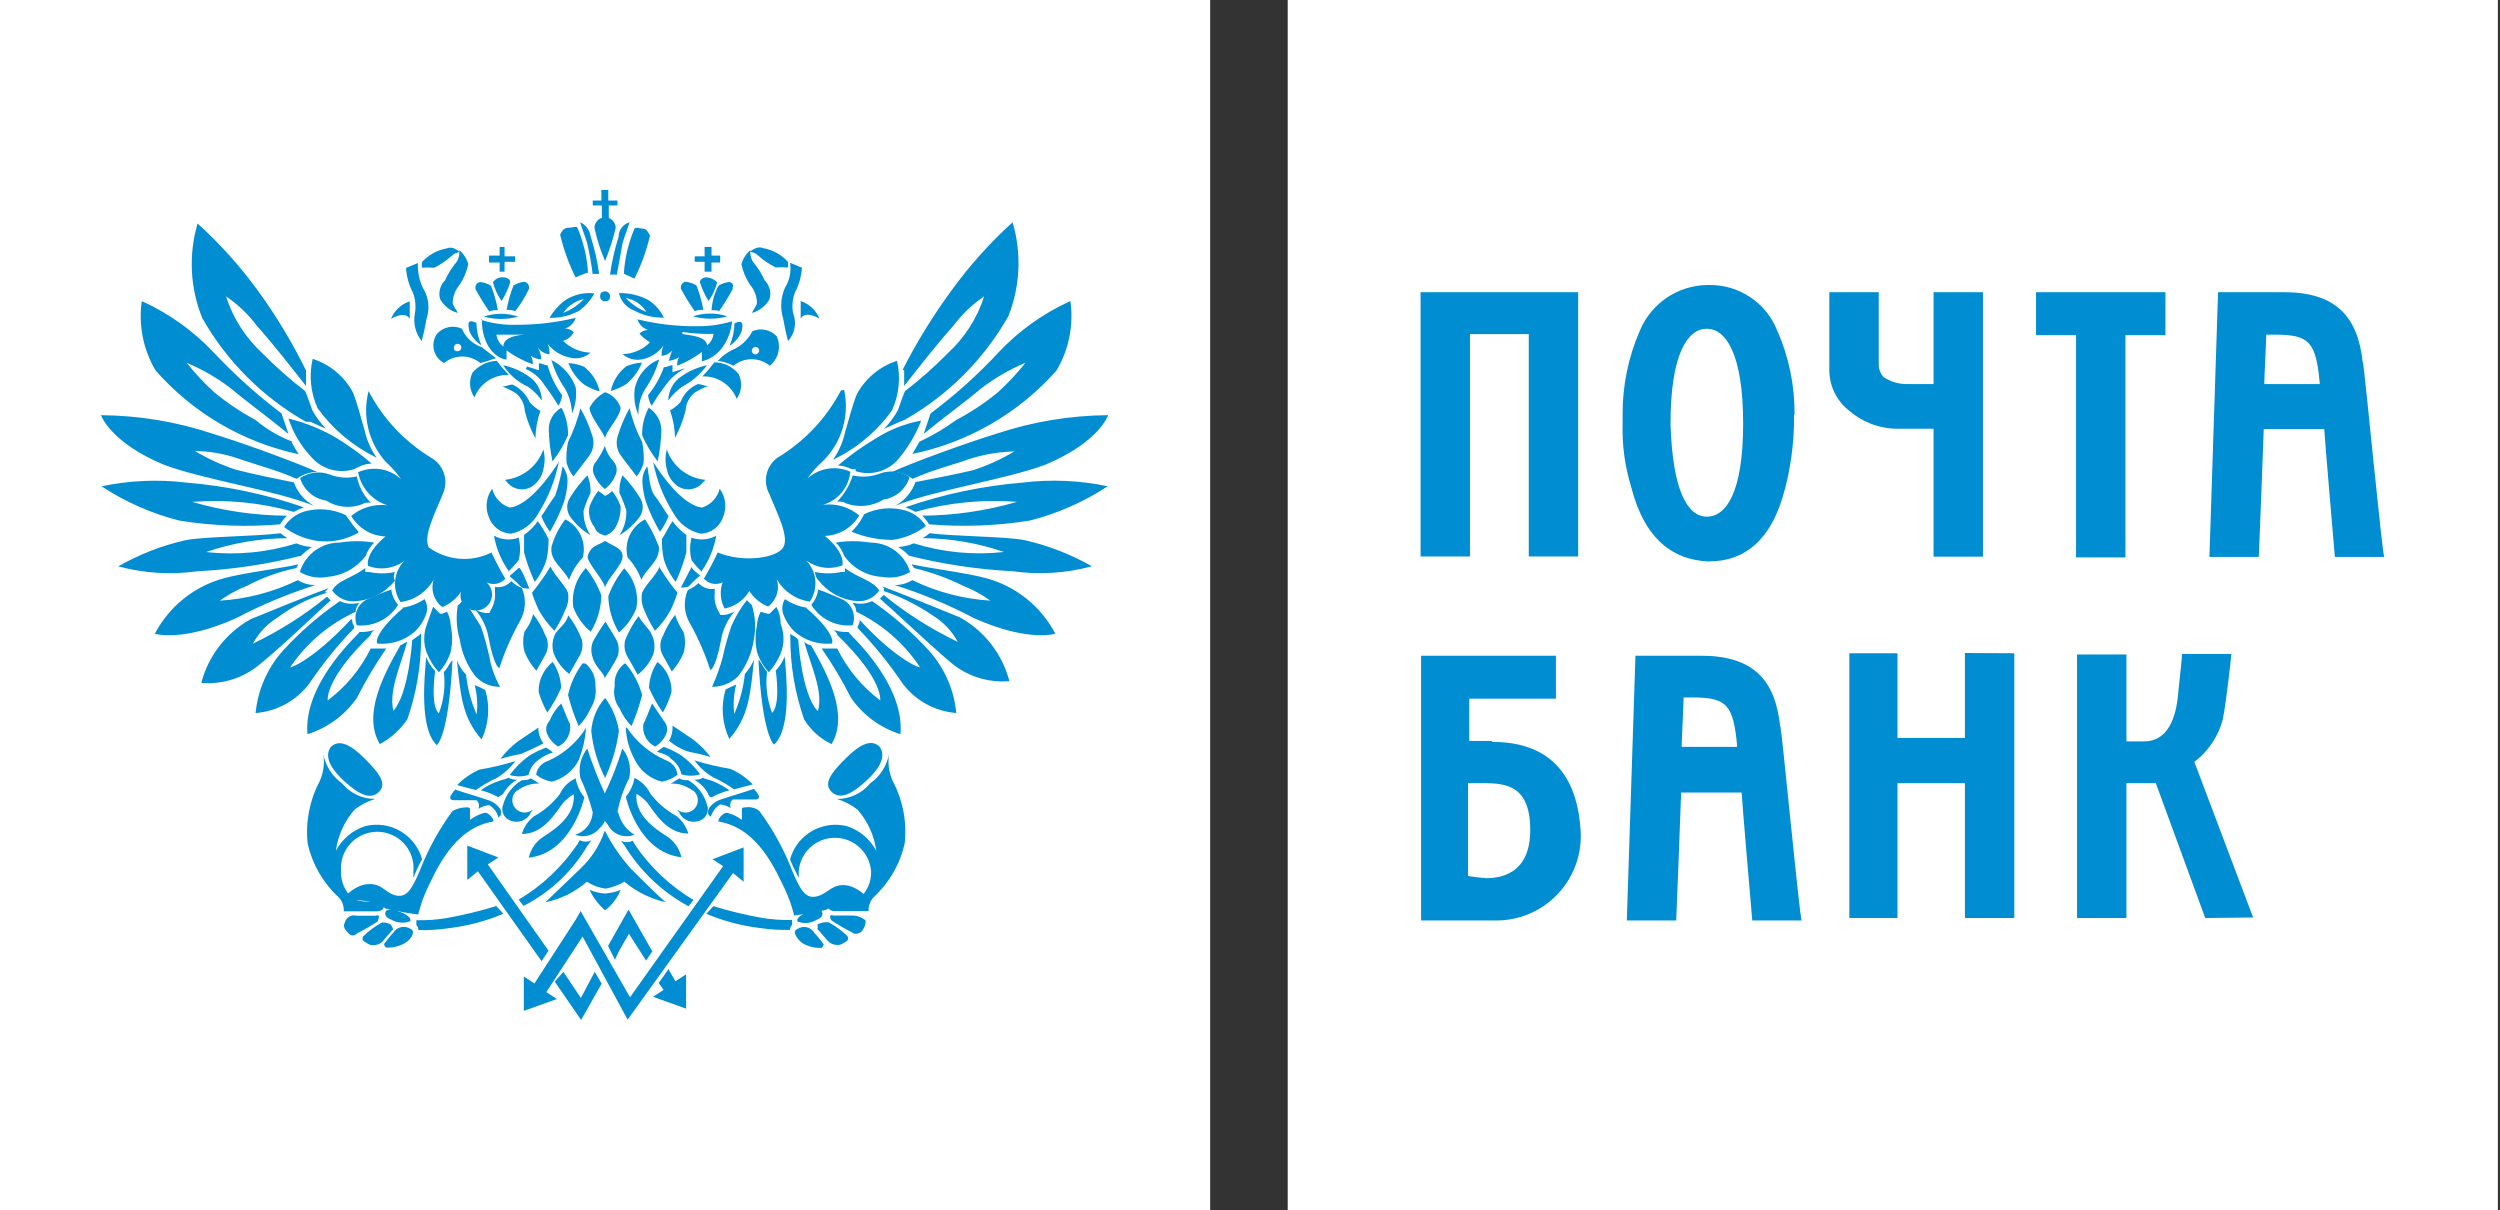
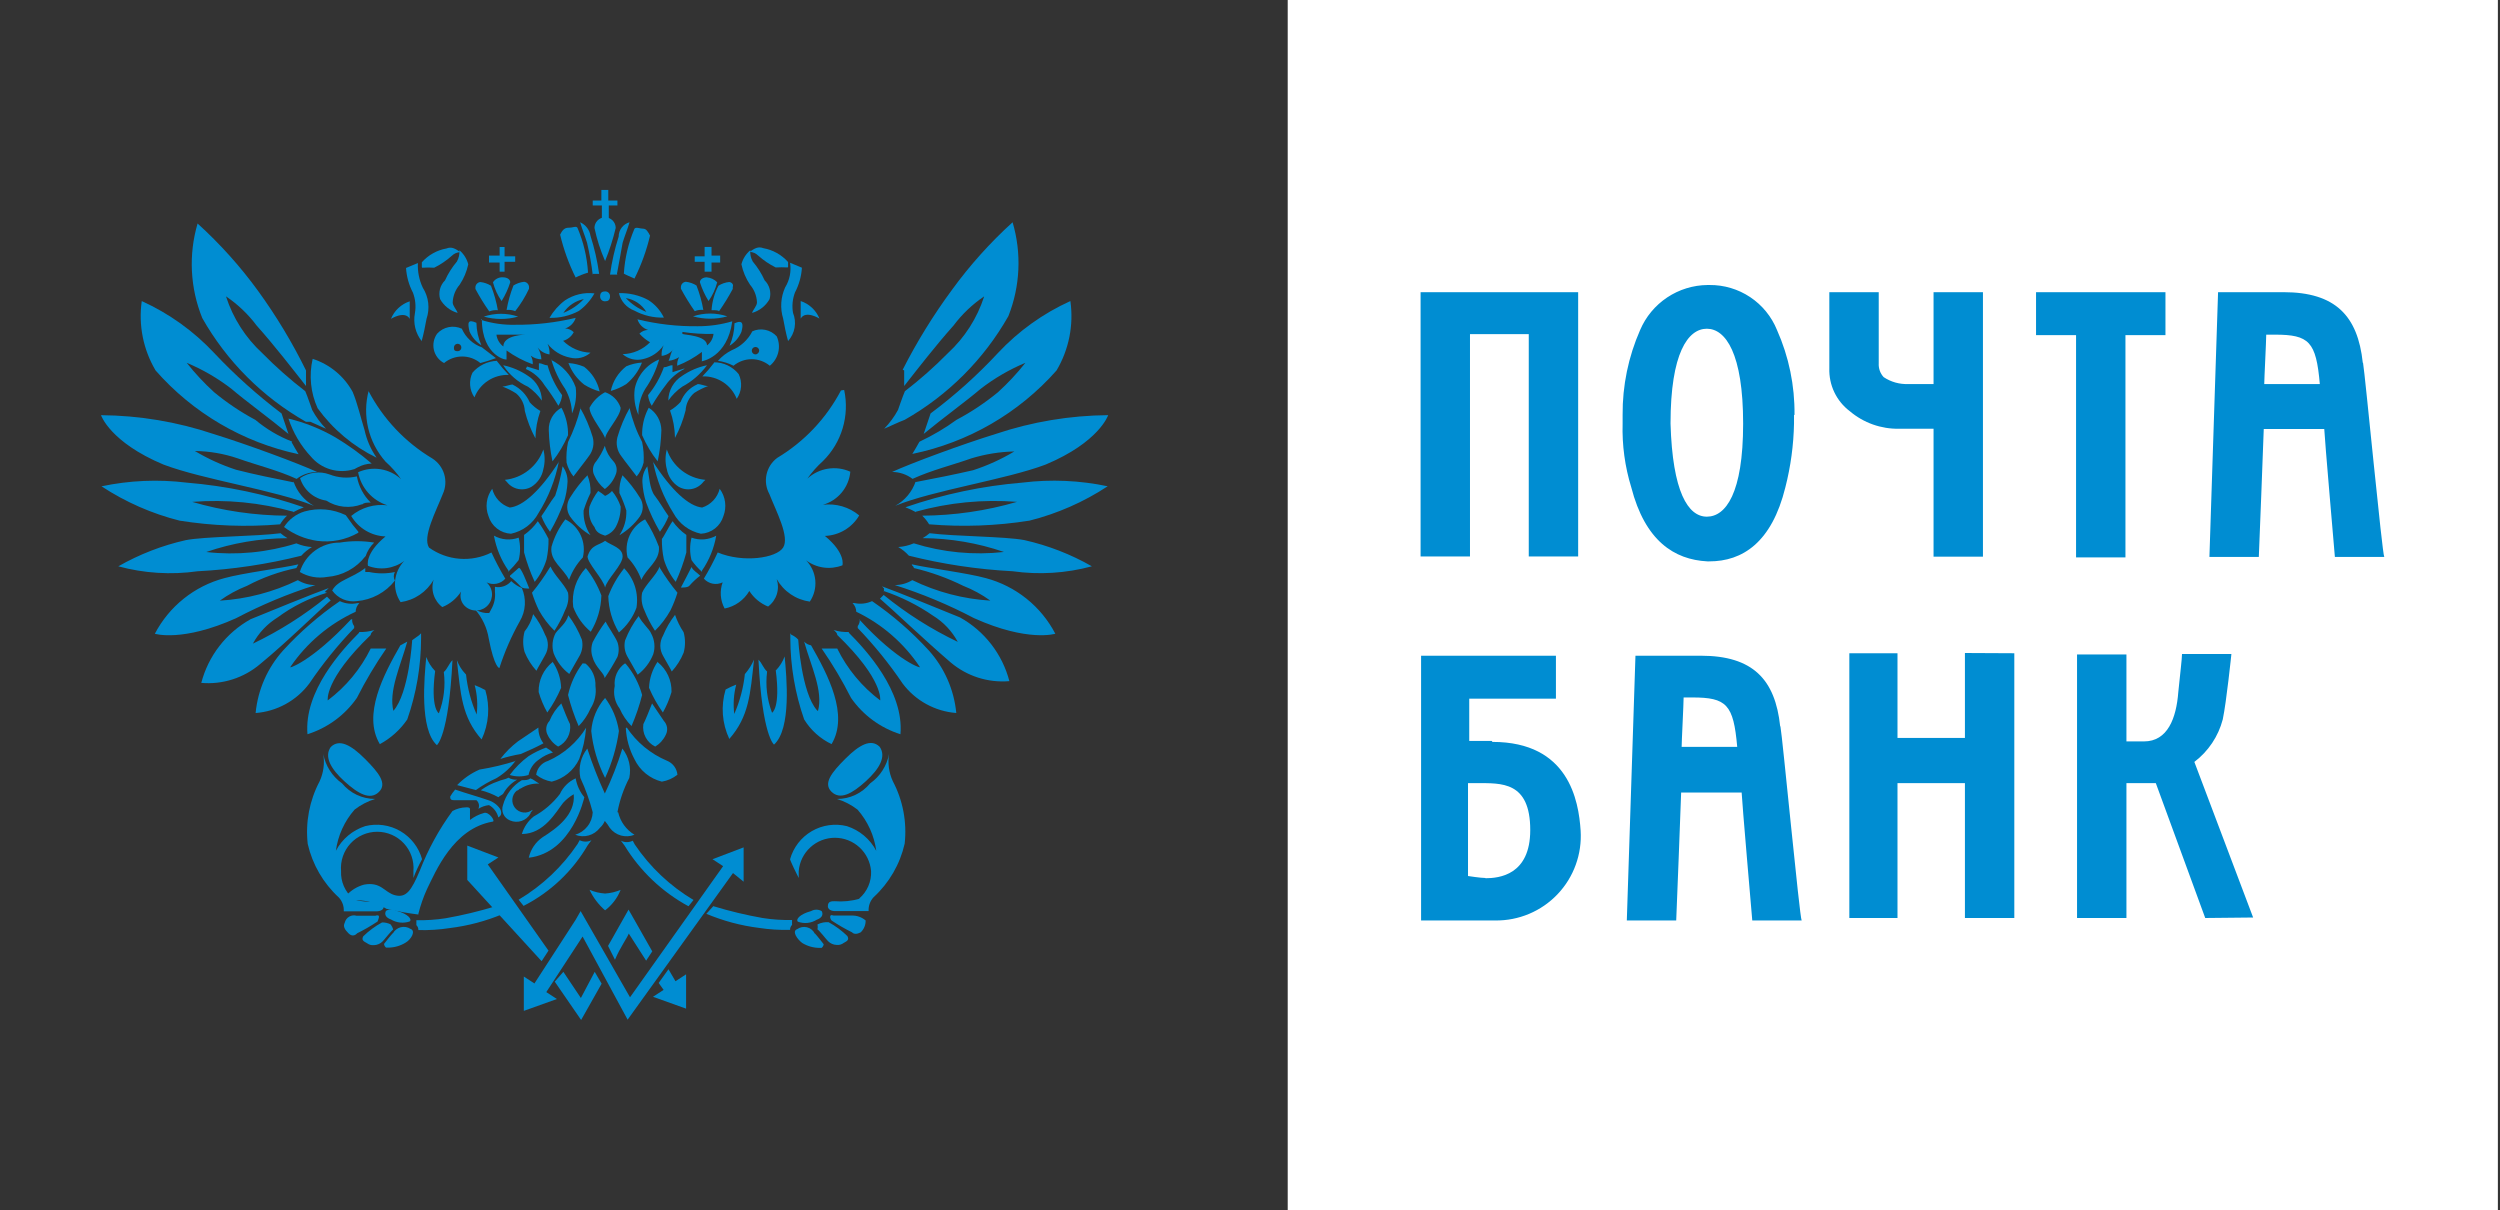
<svg xmlns="http://www.w3.org/2000/svg" width="345" height="167" viewBox="0 0 345 167" fill="none">
  <rect x="0" y="0" width="345" height="167" fill="#333333" stroke="none" />
-   <path d="M0 0H167.003V167.003H0V0Z" fill="white" />
  <path d="M177.704 0H344.707V167.003H177.704V0Z" fill="white" />
  <path d="M50.851 53.955C52.871 57.806 55.913 61.025 59.644 63.259C60.442 63.761 61.03 64.535 61.3 65.438C61.569 66.34 61.502 67.31 61.109 68.167C60.155 70.587 58.281 74.097 59.201 75.563C60.439 76.453 61.897 76.987 63.417 77.107C64.937 77.228 66.461 76.929 67.824 76.245C68.392 77.484 69.029 78.69 69.732 79.857C69.416 80.214 68.991 80.457 68.523 80.549C68.055 80.642 67.57 80.578 67.142 80.369C67.577 80.749 67.846 81.284 67.892 81.86C67.938 82.436 67.758 83.007 67.389 83.451C67.02 83.896 66.492 84.179 65.917 84.24C65.342 84.3 64.767 84.134 64.313 83.777C63.995 83.531 63.758 83.194 63.637 82.81C63.515 82.426 63.513 82.014 63.632 81.63C63.011 82.596 62.106 83.346 61.041 83.777C60.472 83.35 60.051 82.755 59.838 82.077C59.624 81.398 59.627 80.67 59.848 79.994C59.376 80.827 58.718 81.539 57.927 82.077C57.135 82.615 56.23 82.963 55.281 83.095C54.7 82.232 54.434 81.195 54.527 80.159C54.62 79.122 55.067 78.15 55.793 77.403C55.084 77.933 54.252 78.273 53.376 78.392C52.499 78.511 51.607 78.406 50.782 78.085C50.782 78.085 50.271 76.449 53.202 74.029C52.239 73.995 51.298 73.718 50.47 73.223C49.642 72.729 48.952 72.033 48.465 71.201C49.155 70.626 49.956 70.199 50.818 69.947C51.679 69.695 52.584 69.623 53.475 69.735C52.448 69.413 51.528 68.818 50.814 68.014C50.099 67.209 49.617 66.226 49.419 65.168C50.393 64.729 51.473 64.586 52.528 64.755C53.582 64.925 54.563 65.4 55.349 66.122C54.727 65.237 54.007 64.426 53.202 63.703C52.036 62.385 51.215 60.798 50.81 59.086C50.406 57.373 50.431 55.587 50.885 53.887L50.851 53.955ZM64.245 93.013C63.72 92.466 63.313 91.816 63.052 91.105C63.563 95.842 63.734 98.944 66.46 102.045C67.466 99.914 67.649 97.486 66.972 95.228C66.5 94.966 66.01 94.738 65.506 94.547C65.854 95.869 65.947 97.246 65.779 98.603C65.009 96.849 64.515 94.986 64.313 93.081L64.245 93.013ZM60.019 92.57C59.494 92.023 59.087 91.373 58.826 90.662C58.553 93.49 57.872 100.648 60.291 102.829C60.291 102.829 61.927 101.636 62.439 91.105C61.927 91.616 61.757 92.297 61.246 92.74C61.49 94.665 61.256 96.62 60.564 98.432C60.564 98.432 59.371 97.819 60.053 92.57H60.019ZM54.293 98.091C56.44 95.672 56.883 88.344 56.883 88.344L57.837 87.662L58.11 87.39V88.071C58.106 91.889 57.461 95.68 56.202 99.284C55.23 100.706 53.933 101.874 52.418 102.693C49.999 98.637 52.93 93.115 55.247 89.06L56.202 88.548C55.247 91.957 53.611 95.365 54.293 98.126V98.091ZM48.601 85.447C48.565 85.788 48.663 86.13 48.874 86.401V86.674C46.591 89.048 44.515 91.613 42.671 94.342C41.798 95.506 40.686 96.469 39.411 97.168C38.135 97.868 36.725 98.287 35.275 98.398C35.583 95.193 36.908 92.172 39.058 89.775C41.402 87.211 44.032 84.924 46.897 82.959C47.653 83.309 48.502 83.405 49.317 83.232H49.59C49.272 83.548 49.088 83.976 49.078 84.424C45.444 86.092 42.333 88.72 40.081 92.025C39.638 92.366 42.91 91.411 48.431 85.481L48.601 85.447ZM44.818 81.698L45.363 81.153C43.455 81.834 36.741 84.561 34.593 85.447C32.922 86.376 31.456 87.634 30.284 89.145C29.113 90.656 28.26 92.39 27.777 94.24C29.233 94.365 30.7 94.2 32.092 93.755C33.484 93.311 34.774 92.595 35.889 91.65C39.672 88.548 44 84.254 45.636 82.857L45.125 82.345C41.985 84.901 38.553 87.075 34.9 88.821C35.699 87.338 36.875 86.092 38.308 85.208C40.365 83.684 42.672 82.531 45.125 81.8L44.818 81.698ZM40.899 78.392L41.171 77.881C39.024 78.392 33.503 79.073 30.947 79.789C28.906 80.334 27.001 81.297 25.352 82.617C23.703 83.937 22.347 85.586 21.369 87.458C21.369 87.458 25.153 88.651 32.583 85.311C36.087 83.467 39.748 81.939 43.523 80.744C42.669 80.744 41.831 80.508 41.103 80.062C37.734 81.703 34.074 82.664 30.333 82.891C31.492 82.055 32.752 81.368 34.082 80.846C36.226 79.707 38.521 78.881 40.899 78.392ZM40.899 74.984C41.58 75.274 42.306 75.447 43.046 75.495C42.498 75.813 42.003 76.216 41.58 76.688C36.89 77.866 32.096 78.585 27.266 78.835C23.61 79.351 19.888 79.119 16.325 78.153C19.231 76.495 22.366 75.277 25.63 74.541C28.22 74.029 35.377 74.029 38.717 73.586C39.015 73.842 39.334 74.07 39.672 74.268C35.855 74.291 32.068 74.936 28.459 76.177C32.643 76.654 36.881 76.248 40.899 74.984ZM40.456 70.689C40.927 70.427 41.417 70.199 41.921 70.008C36.688 68.199 31.25 67.054 25.732 66.6C21.823 66.125 17.861 66.297 14.008 67.111C17.309 69.279 20.949 70.88 24.778 71.848C29.364 72.577 34.022 72.749 38.649 72.359C38.913 71.921 39.234 71.52 39.603 71.166C35.173 71.141 30.769 70.499 26.516 69.258C31.218 68.892 35.947 69.354 40.49 70.621L40.456 70.689ZM40.49 66.395C40.969 67.847 41.98 69.064 43.319 69.803C38.07 67.656 28.05 66.191 22.562 64.112C15.167 61.01 13.94 57.295 13.94 57.295C19.213 57.336 24.447 58.21 29.447 59.885C34.184 61.351 41.171 63.941 43.762 65.134C42.74 65.136 41.747 65.471 40.933 66.088C38.343 64.895 35.411 64.18 32.821 63.259C30.911 62.608 28.909 62.263 26.891 62.237C28.684 63.312 30.594 64.181 32.583 64.827C35.241 65.509 37.831 66.02 40.524 66.565L40.49 66.395ZM40.251 61.044C40.524 61.555 40.933 62.237 41.205 62.68C33.555 61.055 26.633 57.003 21.472 51.126C19.765 48.244 19.091 44.866 19.563 41.549C23.329 43.257 26.722 45.689 29.549 48.706C32.412 51.745 35.525 54.538 38.854 57.056L39.808 59.885C37.218 57.738 33.878 55.318 31.969 53.682C30.07 52.21 27.984 50.995 25.766 50.07C26.915 51.522 28.18 52.879 29.549 54.125C31.314 55.584 33.221 56.863 35.241 57.943C36.756 59.217 38.472 60.231 40.319 60.942" fill="#008DD2" />
-   <path d="M63.255 83.5L63.937 82.819C64.891 84.011 65.573 85.238 66.357 86.431C66.84 87.838 67.239 89.272 67.55 90.726C67.805 92.151 68.301 93.522 69.015 94.781C68.376 94.793 67.741 94.669 67.153 94.416C66.566 94.163 66.038 93.789 65.607 93.316C64.471 91.859 63.731 90.133 63.46 88.306C62.994 86.736 62.901 85.079 63.187 83.466L63.255 83.5ZM59.779 83.739L60.733 84.693H61.006L61.688 84.42C61.999 85.01 62.174 85.662 62.199 86.329C62.456 87.519 62.456 88.751 62.199 89.942C61.877 90.997 61.317 91.965 60.563 92.771C59.871 92.009 59.317 91.133 58.927 90.18C58.409 88.878 58.409 87.427 58.927 86.124C59.268 85.102 59.541 84.386 59.779 83.705V83.739ZM55.485 83.875C56.594 83.713 57.654 83.306 58.586 82.682C58.756 82.966 58.868 83.281 58.915 83.609C58.962 83.937 58.943 84.27 58.859 84.591C58.535 85.576 57.973 86.465 57.223 87.181C56.538 87.773 55.743 88.222 54.883 88.503C54.022 88.784 53.115 88.891 52.213 88.817C51.872 88.987 51.429 87.522 55.621 83.909L55.485 83.875ZM53.985 81.319C54.084 82.113 54.417 82.86 54.939 83.466C54.351 84.424 53.505 85.196 52.499 85.697C51.493 86.196 50.366 86.404 49.248 86.295C48.982 85.62 48.986 84.868 49.259 84.196C49.532 83.523 50.052 82.981 50.713 82.682C51.838 82.239 52.792 81.728 54.121 81.319" fill="#008DD2" />
  <path d="M54.532 78.933C53.341 79.19 52.109 79.19 50.919 78.933H50.408V78.387C48.499 79.853 46.625 80.023 45.841 81.489C46.221 82.021 46.739 82.439 47.34 82.698C47.941 82.956 48.601 83.045 49.249 82.954C50.271 82.869 51.265 82.574 52.168 82.087C53.071 81.6 53.864 80.933 54.498 80.125C54.396 79.943 54.343 79.738 54.343 79.529C54.343 79.32 54.396 79.115 54.498 78.933H54.532ZM50.442 76.785C50.681 76.063 51.09 75.409 51.635 74.877C50.066 74.619 48.466 74.619 46.897 74.877C45.663 74.867 44.458 75.257 43.463 75.988C42.468 76.719 41.736 77.752 41.376 78.933C42.514 79.608 43.857 79.851 45.159 79.614C46.183 79.535 47.179 79.242 48.083 78.755C48.986 78.268 49.779 77.597 50.408 76.785H50.442ZM49.453 73.377C48.923 72.774 48.434 72.137 47.988 71.469L47.715 71.094C45.945 70.232 43.919 70.05 42.023 70.582C40.853 70.934 39.848 71.697 39.195 72.73C40.531 73.742 42.102 74.398 43.762 74.638C45.731 74.897 47.73 74.502 49.453 73.513V73.377ZM49.965 69.628C50.237 69.356 50.646 69.356 51.157 69.356C50.167 68.375 49.501 67.114 49.249 65.743C47.989 66.038 46.67 65.943 45.466 65.47C44.798 65.226 44.081 65.145 43.376 65.234C42.67 65.323 41.996 65.579 41.41 65.981C41.658 66.786 42.129 67.505 42.769 68.054C43.407 68.603 44.189 68.959 45.023 69.083C45.744 69.545 46.564 69.832 47.416 69.921C48.268 70.01 49.129 69.898 49.931 69.594L49.965 69.628ZM48.874 64.754L49.385 64.482C49.975 64.17 50.627 63.995 51.294 63.971C49.729 62.627 48.053 61.418 46.284 60.358C44.262 59.185 42.081 58.313 39.808 57.767C40.449 59.721 41.508 61.512 42.91 63.016C43.618 63.857 44.558 64.47 45.613 64.779C46.667 65.088 47.79 65.08 48.84 64.754H48.874ZM51.941 63.118C51.153 61.977 50.597 60.691 50.305 59.335C49.794 57.699 49.351 55.723 48.669 54.087C47.481 51.914 45.505 50.28 43.148 49.52C42.622 51.805 42.862 54.2 43.83 56.336C45.935 59.237 48.721 61.578 51.941 63.153V63.118ZM70.55 80.194C70.975 80.601 71.472 80.924 72.016 81.148C72.333 81.877 72.475 82.67 72.427 83.464C72.38 84.258 72.145 85.029 71.743 85.715C70.585 87.773 69.638 89.942 68.914 92.191C68.914 92.191 68.233 92.191 67.449 88.135C67.21 86.629 66.548 85.223 65.54 84.079C65.983 84.36 66.484 84.535 67.006 84.59H67.517L67.79 84.079C68.212 83.347 68.391 82.5 68.301 81.659V80.978C68.712 81.063 69.138 81.035 69.534 80.897C69.93 80.759 70.281 80.516 70.55 80.194Z" fill="#008DD2" />
  <path d="M42.229 51.122V53.269C40.32 50.849 37.934 47.748 35.412 44.919C34.237 43.352 32.809 41.993 31.186 40.897C32.15 43.9 33.876 46.6 36.196 48.736C38.05 50.62 40.032 52.373 42.126 53.985L42.399 54.666C42.672 55.348 42.91 56.132 43.081 56.575C43.596 57.522 44.238 58.393 44.989 59.165C44.308 58.893 43.524 58.484 42.842 58.211H42.229C36.251 54.822 31.303 49.874 27.914 43.896C26.233 39.743 26.004 35.143 27.267 30.843C30.361 33.65 33.16 36.768 35.617 40.147C38.131 43.61 40.343 47.281 42.229 51.122ZM126.412 70.685C125.94 70.423 125.451 70.195 124.946 70.003C130.179 68.194 135.618 67.049 141.135 66.595C145.045 66.12 149.006 66.293 152.859 67.106C149.559 69.275 145.919 70.876 142.089 71.844C137.503 72.573 132.846 72.745 128.218 72.355C127.954 71.917 127.633 71.516 127.264 71.162C131.694 71.137 136.098 70.494 140.351 69.254C135.65 68.888 130.92 69.349 126.378 70.617L126.412 70.685ZM126.378 66.391C125.898 67.843 124.887 69.06 123.549 69.799C128.797 67.652 138.818 66.186 144.305 64.107C151.701 61.006 152.928 57.291 152.928 57.291C147.654 57.332 142.42 58.206 137.42 59.881C132.683 61.346 125.696 63.937 123.106 65.13C124.127 65.132 125.12 65.467 125.934 66.084C128.525 64.891 131.456 64.175 134.046 63.255C135.97 62.667 137.965 62.346 139.976 62.301C138.183 63.376 136.274 64.245 134.285 64.891C131.626 65.504 129.036 66.016 126.343 66.527L126.378 66.391ZM126.855 61.006C126.582 61.517 126.173 62.199 125.9 62.642C133.608 61.06 140.594 57.018 145.804 51.122C147.512 48.239 148.185 44.861 147.713 41.545C143.947 43.253 140.554 45.684 137.727 48.702C134.885 51.762 131.77 54.556 128.422 57.052L127.468 59.881C130.058 57.734 133.398 55.314 135.307 53.678C137.206 52.206 139.292 50.991 141.51 50.065C140.361 51.518 139.096 52.874 137.727 54.121C135.951 55.582 134.033 56.861 132.001 57.938C130.407 59.096 128.706 60.1 126.923 60.938L126.855 61.006ZM124.776 51.122V53.269C126.684 50.849 129.07 47.748 131.592 44.919C132.767 43.352 134.196 41.993 135.818 40.897C134.854 43.9 133.128 46.6 130.808 48.736C128.954 50.62 126.973 52.373 124.878 53.985L124.605 54.666C124.333 55.348 124.094 56.132 123.924 56.575C123.409 57.522 122.767 58.393 122.015 59.165C122.697 58.893 123.481 58.484 124.162 58.211L124.844 57.938C130.822 54.549 135.769 49.602 139.158 43.624C140.794 39.493 140.998 34.933 139.738 30.672C136.643 33.48 133.845 36.597 131.388 39.977C128.816 43.464 126.536 47.157 124.571 51.02L124.776 51.122ZM49.59 87.283C47.17 89.703 41.922 95.395 42.433 101.325C45.196 100.453 47.593 98.692 49.249 96.315C50.444 93.953 51.799 91.675 53.305 89.498H51.158C49.773 92.318 47.741 94.771 45.228 96.656C45.228 96.656 44.717 93.827 51.158 87.624C51.158 87.351 51.431 87.113 51.669 86.942C50.974 87.154 50.248 87.247 49.522 87.215L49.59 87.283ZM116.051 53.883C114.031 57.733 110.988 60.953 107.257 63.187C106.507 63.746 105.983 64.557 105.783 65.471C105.583 66.385 105.719 67.341 106.167 68.163C107.121 70.583 108.996 74.093 108.075 75.559C107.155 77.024 102.554 77.706 99.044 76.24C98.475 77.479 97.838 78.686 97.135 79.853C97.452 80.21 97.876 80.453 98.344 80.545C98.812 80.637 99.297 80.574 99.725 80.364C99.514 80.952 99.428 81.577 99.475 82.2C99.522 82.822 99.7 83.428 99.998 83.977C100.705 83.839 101.375 83.551 101.962 83.134C102.55 82.717 103.042 82.179 103.406 81.557C104.027 82.523 104.932 83.274 105.996 83.704C106.565 83.277 106.986 82.683 107.2 82.004C107.414 81.326 107.41 80.597 107.189 79.921C107.661 80.754 108.319 81.467 109.111 82.005C109.903 82.543 110.808 82.891 111.756 83.023C112.337 82.159 112.604 81.123 112.511 80.086C112.417 79.05 111.971 78.077 111.245 77.331C111.954 77.86 112.786 78.201 113.662 78.32C114.538 78.439 115.431 78.333 116.255 78.013C116.255 78.013 116.766 76.377 113.835 73.957C114.799 73.922 115.739 73.645 116.567 73.151C117.396 72.656 118.085 71.96 118.573 71.128C117.883 70.553 117.082 70.126 116.22 69.874C115.358 69.622 114.454 69.55 113.563 69.662C114.58 69.371 115.486 68.779 116.161 67.965C116.836 67.15 117.249 66.149 117.346 65.096C116.372 64.657 115.292 64.513 114.237 64.683C113.183 64.852 112.202 65.328 111.415 66.05C112.038 65.165 112.758 64.353 113.563 63.63C114.838 62.373 115.776 60.815 116.288 59.098C116.8 57.382 116.871 55.565 116.494 53.814L116.051 53.883ZM102.861 92.941C103.349 92.366 103.751 91.723 104.054 91.032C103.542 95.769 103.372 98.871 100.645 101.972C99.639 99.841 99.457 97.413 100.134 95.156C100.606 94.894 101.095 94.666 101.6 94.474C101.251 95.797 101.159 97.173 101.327 98.53C102.097 96.776 102.591 94.914 102.793 93.009L102.861 92.941ZM107.087 92.498C107.612 91.951 108.018 91.301 108.28 90.589C108.553 93.418 109.234 100.575 106.814 102.756C106.814 102.756 105.178 101.563 104.667 91.032C105.178 91.543 105.349 92.225 105.86 92.668C105.616 94.592 105.85 96.548 106.542 98.36C106.542 98.36 107.735 97.746 107.053 92.498H107.087ZM112.745 98.019C110.597 95.599 110.154 88.271 110.154 88.271C109.89 87.977 109.564 87.744 109.2 87.59L109.064 87.385V88.067C109.068 91.885 109.713 95.675 110.972 99.28C111.877 100.758 113.191 101.942 114.756 102.688C117.175 98.632 114.244 93.111 111.927 89.055C111.562 88.991 111.228 88.812 110.972 88.544C111.927 91.952 113.631 95.361 112.881 98.121L112.745 98.019ZM118.641 85.443C118.677 85.784 118.579 86.126 118.368 86.397V86.67C120.651 89.044 122.727 91.609 124.571 94.338C125.444 95.501 126.556 96.465 127.831 97.164C129.107 97.864 130.517 98.283 131.967 98.394C131.66 95.189 130.334 92.167 128.184 89.771C125.84 87.207 123.21 84.919 120.345 82.955C119.589 83.305 118.74 83.4 117.925 83.227H117.652C117.97 83.544 118.154 83.971 118.164 84.42C121.711 86.124 124.736 88.749 126.923 92.02C127.366 92.361 123.992 91.407 118.573 85.477L118.641 85.443ZM121.981 81.694V81.182L121.708 80.91C123.617 81.591 130.331 84.318 132.478 85.204C134.15 86.133 135.616 87.391 136.787 88.902C137.959 90.413 138.812 92.147 139.295 93.997C137.839 94.122 136.372 93.957 134.98 93.513C133.588 93.068 132.298 92.352 131.183 91.407C127.57 88.305 123.072 84.011 121.436 82.614L121.947 82.103C125.087 84.658 128.519 86.832 132.172 88.578C131.373 87.095 130.197 85.849 128.763 84.966C126.662 83.516 124.367 82.369 121.947 81.557L121.981 81.694ZM126.105 78.388C126.105 78.115 125.832 78.115 125.832 77.876C127.979 78.388 133.501 79.069 136.057 79.785C138.098 80.33 140.003 81.292 141.651 82.612C143.3 83.933 144.657 85.581 145.634 87.454C145.634 87.454 141.851 88.646 134.421 85.306C130.917 83.463 127.256 81.934 123.481 80.739C124.335 80.739 125.172 80.503 125.9 80.058C129.27 81.699 132.929 82.66 136.67 82.886C135.511 82.05 134.252 81.363 132.921 80.841C130.75 79.767 128.463 78.944 126.105 78.388ZM126.105 74.979C125.423 75.27 124.697 75.443 123.958 75.491C124.506 75.809 125 76.211 125.423 76.683C130.114 77.861 134.908 78.581 139.738 78.831C143.393 79.346 147.115 79.115 150.678 78.149C147.773 76.49 144.637 75.272 141.374 74.536C138.783 74.025 131.626 74.025 128.286 73.582C127.989 73.837 127.67 74.065 127.332 74.264C131.148 74.287 134.936 74.931 138.545 76.172C134.36 76.642 130.124 76.235 126.105 74.979Z" fill="#008DD2" />
-   <path d="M103.747 83.5L103.065 82.818C102.194 83.923 101.472 85.137 100.918 86.431C100.435 87.837 100.037 89.271 99.725 90.725C99.353 92.116 98.862 93.473 98.26 94.781C98.929 94.787 99.593 94.66 100.212 94.409C100.832 94.157 101.397 93.786 101.873 93.315C103.009 91.859 103.748 90.133 104.02 88.305C104.339 86.695 104.245 85.03 103.747 83.466V83.5ZM107.155 83.738L106.201 84.693H105.928L104.974 84.42C104.662 85.01 104.487 85.662 104.463 86.329C104.206 87.519 104.206 88.751 104.463 89.941C104.785 90.997 105.345 91.964 106.099 92.77C106.791 92.009 107.344 91.132 107.735 90.18C108.253 88.878 108.253 87.426 107.735 86.124C107.739 85.278 107.528 84.445 107.121 83.704L107.155 83.738ZM111.416 83.875C110.306 83.713 109.246 83.305 108.314 82.682C108.144 82.966 108.032 83.281 107.985 83.609C107.939 83.936 107.958 84.27 108.041 84.59C108.366 85.575 108.928 86.465 109.677 87.181C110.362 87.772 111.158 88.222 112.018 88.502C112.878 88.783 113.786 88.89 114.687 88.817C114.96 88.987 115.471 87.521 111.279 83.909L111.416 83.875ZM112.915 81.319C112.816 82.113 112.484 82.86 111.961 83.466C112.549 84.423 113.395 85.196 114.401 85.696C115.408 86.196 116.534 86.403 117.653 86.294C117.918 85.619 117.914 84.868 117.642 84.195C117.369 83.523 116.848 82.981 116.187 82.682C115.062 82.239 114.108 81.728 112.779 81.319H112.915ZM112.472 78.933C113.663 79.19 114.894 79.19 116.085 78.933H116.596V78.387C118.505 79.853 120.379 80.023 121.333 81.489C120.992 81.986 120.525 82.383 119.98 82.64C119.436 82.898 118.833 83.006 118.232 82.954C117.21 82.869 116.216 82.574 115.313 82.087C114.41 81.6 113.617 80.933 112.983 80.126C112.662 79.811 112.479 79.382 112.472 78.933ZM116.528 76.785C116.288 76.063 115.879 75.409 115.335 74.877C116.903 74.619 118.504 74.619 120.072 74.877C121.307 74.867 122.512 75.257 123.507 75.988C124.502 76.719 125.234 77.752 125.594 78.933C124.456 79.609 123.113 79.851 121.811 79.614C120.779 79.571 119.77 79.294 118.86 78.804C117.951 78.314 117.165 77.624 116.562 76.785H116.528ZM117.516 73.377C118.098 72.819 118.593 72.175 118.982 71.469L119.254 70.957C121.025 70.096 123.05 69.914 124.946 70.446C126.117 70.798 127.121 71.56 127.775 72.593C126.438 73.605 124.867 74.262 123.208 74.502C121.254 74.513 119.319 74.13 117.516 73.377ZM116.732 69.492C116.46 69.219 116.051 69.219 115.54 69.219C116.519 68.192 117.252 66.957 117.687 65.607C118.946 65.902 120.266 65.807 121.47 65.334C122.138 65.09 122.854 65.009 123.56 65.098C124.265 65.187 124.939 65.443 125.526 65.845C125.278 66.65 124.806 67.369 124.167 67.918C123.528 68.466 122.746 68.823 121.913 68.947C121.144 69.418 120.279 69.709 119.381 69.797C118.484 69.886 117.578 69.77 116.732 69.458V69.492ZM118.062 64.754H117.55C116.961 64.443 116.308 64.268 115.642 64.243C117.206 62.899 118.883 61.691 120.652 60.631C122.619 59.35 124.82 58.47 127.127 58.04C126.386 59.947 125.338 61.72 124.026 63.289C123.324 64.137 122.384 64.756 121.327 65.065C120.27 65.375 119.145 65.362 118.096 65.027L118.062 64.754ZM114.994 63.391C115.783 62.25 116.338 60.964 116.63 59.608C117.141 57.972 117.584 55.995 118.266 54.359C119.455 52.187 121.431 50.553 123.787 49.792C124.313 52.078 124.074 54.473 123.106 56.609C121.021 59.53 118.231 61.875 114.994 63.425V63.391ZM96.385 80.466C95.961 80.873 95.464 81.197 94.92 81.421C94.602 82.15 94.461 82.943 94.508 83.737C94.556 84.531 94.79 85.302 95.192 85.988C96.35 88.046 97.298 90.215 98.021 92.463C98.021 92.463 98.703 92.463 99.487 88.408C99.726 86.902 100.388 85.496 101.395 84.352C100.953 84.633 100.451 84.808 99.93 84.863H99.419L99.146 84.352C98.723 83.62 98.544 82.772 98.635 81.932V81.25C98.224 81.322 97.802 81.287 97.409 81.15C97.015 81.012 96.663 80.777 96.385 80.466Z" fill="#008DD2" />
  <path d="M117.105 87.283C119.525 89.703 124.773 95.395 124.262 101.325C121.499 100.453 119.102 98.692 117.446 96.315C116.251 93.953 114.896 91.675 113.39 89.498H115.537C116.923 92.318 118.955 94.771 121.467 96.656C121.467 96.656 121.979 93.827 115.537 87.624C115.537 87.351 115.264 87.113 115.026 86.942C115.721 87.154 116.447 87.247 117.173 87.215L117.105 87.283ZM66.766 43.692C68.302 43.175 69.966 43.175 71.503 43.692C69.953 44.124 68.315 44.124 66.766 43.692ZM84.181 40.897C84.181 41.408 83.909 41.579 83.5 41.579C83.409 41.584 83.318 41.57 83.233 41.537C83.148 41.505 83.071 41.454 83.007 41.39C82.943 41.326 82.892 41.249 82.86 41.164C82.828 41.079 82.814 40.988 82.818 40.897C82.818 40.386 83.091 40.215 83.5 40.215C83.591 40.211 83.682 40.225 83.766 40.258C83.851 40.29 83.929 40.34 83.993 40.404C84.057 40.468 84.107 40.546 84.14 40.631C84.172 40.715 84.186 40.806 84.181 40.897ZM79.444 38.307C78.501 36.42 77.781 34.43 77.297 32.377C77.57 31.865 77.808 31.422 78.49 31.422C79.171 31.422 79.444 31.15 79.683 31.422C80.523 33.391 81.019 35.489 81.148 37.625C80.549 37.799 79.967 38.027 79.41 38.307H79.444ZM81.728 37.796H82.682C82.436 36.015 82.036 34.259 81.489 32.547C81.427 32.139 81.263 31.754 81.013 31.427C80.763 31.099 80.434 30.84 80.058 30.672C80.33 31.627 80.739 32.581 81.012 33.501C81.352 34.952 81.614 36.419 81.796 37.898L81.728 37.796ZM79.887 42.908C78.642 43.577 77.244 43.906 75.831 43.862C76.377 42.919 77.107 42.096 77.979 41.443C79.175 40.656 80.612 40.317 82.034 40.488C81.503 41.441 80.771 42.267 79.887 42.908ZM77.74 43.181C78.811 42.76 79.777 42.108 80.569 41.272C79.41 41.509 78.393 42.195 77.74 43.181Z" fill="#008DD2" />
  <path d="M66.359 44.137C67.888 44.628 69.49 44.858 71.096 44.818C73.908 44.841 76.712 44.521 79.446 43.864C79.337 44.208 79.147 44.521 78.892 44.776C78.637 45.031 78.325 45.221 77.981 45.33C78.43 45.34 78.857 45.523 79.174 45.841C79.025 46.13 78.818 46.386 78.566 46.591C78.314 46.796 78.022 46.947 77.708 47.034C78.719 48.035 80.069 48.62 81.491 48.67C81.111 49.006 80.655 49.244 80.162 49.363C79.668 49.482 79.154 49.478 78.662 49.351C77.435 49.103 76.336 48.426 75.561 47.443C75.776 47.9 75.87 48.405 75.833 48.908C75.511 48.866 75.201 48.759 74.92 48.595C74.639 48.431 74.394 48.213 74.198 47.954C74.505 48.447 74.68 49.01 74.709 49.59C74.178 49.58 73.665 49.401 73.243 49.079C73.454 49.439 73.549 49.855 73.516 50.272C72.228 49.808 71.012 49.165 69.903 48.363V49.556C70.176 49.828 66.495 49.283 66.495 44.035L66.359 44.137ZM72.698 46.182H68.506C68.548 46.504 68.655 46.815 68.819 47.096C68.983 47.376 69.201 47.622 69.46 47.818C69.46 46.182 72.562 46.182 72.562 46.182H72.698ZM65.745 44.546C65.765 45.615 65.997 46.669 66.427 47.647C65.701 47.192 65.13 46.526 64.791 45.739C64.518 44.546 64.518 44.001 65.745 44.546ZM66.529 47.954L68.438 49.419C67.735 49.685 67.018 49.913 66.29 50.101C65.587 49.516 64.701 49.196 63.785 49.196C62.87 49.196 61.984 49.516 61.28 50.101C60.931 49.917 60.625 49.66 60.383 49.348C60.142 49.036 59.97 48.675 59.879 48.291C59.789 47.906 59.782 47.507 59.859 47.12C59.936 46.732 60.095 46.366 60.326 46.045C60.747 45.583 61.305 45.268 61.918 45.145C62.532 45.022 63.168 45.099 63.734 45.364C63.997 45.97 64.385 46.514 64.873 46.961C65.36 47.407 65.936 47.745 66.563 47.954H66.529ZM63.155 48.465C63.256 48.465 63.355 48.435 63.439 48.379C63.523 48.323 63.588 48.243 63.627 48.15C63.666 48.056 63.676 47.953 63.656 47.854C63.636 47.755 63.588 47.664 63.517 47.592C63.445 47.521 63.354 47.472 63.255 47.453C63.156 47.433 63.053 47.443 62.959 47.482C62.866 47.52 62.786 47.586 62.73 47.67C62.674 47.754 62.644 47.853 62.644 47.954C62.644 48.227 62.644 48.465 63.155 48.465ZM68.574 49.828C69.079 50.498 69.625 51.136 70.21 51.737C69.197 51.701 68.197 51.98 67.349 52.536C66.5 53.091 65.845 53.896 65.472 54.839C65.131 54.345 64.926 53.77 64.878 53.171C64.83 52.573 64.941 51.972 65.2 51.43C65.622 50.935 66.144 50.534 66.731 50.252C67.318 49.97 67.957 49.815 68.608 49.794L68.574 49.828ZM72.732 50.578L74.368 51.09V50.135C74.879 50.135 75.05 50.408 75.561 50.408C75.976 51.893 76.657 53.291 77.572 54.532C77.516 55.053 77.341 55.555 77.06 55.997C76.484 55.016 75.846 54.071 75.152 53.169C74.537 52.173 73.633 51.389 72.562 50.919L72.732 50.578ZM69.46 50.408C70.681 50.668 71.839 51.166 72.868 51.873C73.448 52.235 73.926 52.737 74.26 53.333C74.594 53.929 74.772 54.599 74.777 55.282C74.255 54.541 73.609 53.895 72.868 53.373C71.478 52.738 70.296 51.722 69.46 50.442V50.408ZM69.46 38.275C69.971 38.275 70.414 38.547 70.414 38.956C70.125 39.865 69.724 40.735 69.222 41.547C68.671 40.762 68.267 39.885 68.029 38.956C68.185 38.717 68.405 38.527 68.664 38.407C68.923 38.286 69.211 38.241 69.494 38.275H69.46ZM68.71 42.842C68.51 41.676 68.19 40.534 67.756 39.434C67.313 39.153 66.812 38.978 66.29 38.922C66.115 38.938 65.95 39.014 65.826 39.139C65.701 39.264 65.624 39.428 65.609 39.604V39.877C66.182 40.948 66.819 41.984 67.517 42.978C67.896 42.827 68.305 42.768 68.71 42.808V42.842ZM69.903 42.808C70.104 41.642 70.423 40.5 70.857 39.399C71.3 39.118 71.802 38.944 72.323 38.888C72.499 38.904 72.663 38.98 72.788 39.105C72.913 39.23 72.989 39.394 73.005 39.57V39.842C72.491 40.947 71.851 41.988 71.096 42.944C70.719 42.786 70.309 42.727 69.903 42.773V42.808ZM71.096 35.378H69.63V34.083H68.949V35.275H67.483V36.23H68.949V37.491H69.63V36.127H71.096V35.378ZM56.543 41.581C55.962 41.773 55.429 42.088 54.982 42.506C54.535 42.924 54.183 43.434 53.953 44.001C53.953 44.001 55.861 42.808 56.543 44.001V41.581ZM58.179 47.102C58.452 46.148 58.69 44.955 58.861 44.001C59.102 43.292 59.181 42.538 59.092 41.795C59.004 41.052 58.75 40.338 58.349 39.706C57.844 38.644 57.61 37.473 57.668 36.298L56.032 36.98C56.106 38.17 56.431 39.332 56.986 40.388C57.328 41.289 57.423 42.266 57.259 43.217C57.127 43.895 57.144 44.593 57.309 45.264C57.474 45.935 57.782 46.562 58.213 47.102H58.179ZM58.213 36.877V36.196C59.102 35.195 60.303 34.523 61.621 34.287C62.303 34.014 62.814 34.287 63.53 34.798C63.081 34.808 62.654 34.992 62.337 35.309C61.608 35.962 60.794 36.512 59.917 36.946C59.372 36.905 58.826 36.905 58.281 36.946" fill="#008DD2" />
  <path d="M63.427 34.561C64.009 35.062 64.425 35.728 64.62 36.47C64.407 37.481 64.002 38.441 63.427 39.299C62.847 39.976 62.511 40.828 62.472 41.719C62.472 42.23 62.984 42.673 63.154 43.184C62.645 43.041 62.169 42.798 61.754 42.471C61.339 42.143 60.992 41.737 60.734 41.276C60.605 40.822 60.6 40.343 60.72 39.887C60.84 39.431 61.08 39.016 61.416 38.685C61.838 37.75 62.389 36.878 63.052 36.095C63.322 35.619 63.441 35.072 63.393 34.527L63.427 34.561ZM76.071 49.592C76.476 51.041 77.121 52.412 77.98 53.648C78.574 54.687 78.902 55.858 78.934 57.056C79.43 55.92 79.606 54.671 79.445 53.443C78.841 51.789 77.619 50.433 76.037 49.66L76.071 49.592ZM78.457 50.103C79.197 50.151 79.923 50.323 80.604 50.614C81.702 51.459 82.463 52.667 82.751 54.022C81.993 53.809 81.27 53.488 80.604 53.068C79.637 52.303 78.894 51.29 78.457 50.137V50.103ZM70.788 53.068C70.277 53.068 69.834 53.341 69.323 53.341C69.992 53.588 70.632 53.908 71.232 54.295C71.585 54.596 71.873 54.966 72.078 55.382C72.283 55.798 72.401 56.252 72.424 56.715C72.756 58.031 73.248 59.302 73.89 60.498C73.908 59.208 74.138 57.93 74.572 56.715C74.024 56.397 73.529 55.994 73.106 55.522C72.644 54.467 71.823 53.61 70.788 53.102V53.068ZM77.605 56.51C78.144 57.613 78.412 58.828 78.389 60.055C77.835 61.348 77.113 62.563 76.242 63.668C75.945 62.254 75.774 60.817 75.731 59.373C75.707 58.746 75.857 58.125 76.163 57.578C76.47 57.031 76.922 56.579 77.469 56.272L77.605 56.51ZM80.059 56.272C80.794 57.552 81.377 58.913 81.797 60.328C81.915 60.77 81.93 61.233 81.842 61.682C81.753 62.131 81.563 62.554 81.286 62.918C80.604 63.872 79.82 64.826 79.139 65.747C78.684 65.188 78.359 64.536 78.184 63.838C78.125 62.89 78.194 61.939 78.389 61.009C79.134 59.496 79.717 57.908 80.127 56.272H80.059ZM81.081 65.576C80.161 66.516 79.349 67.556 78.662 68.678C78.408 69.062 78.273 69.512 78.273 69.973C78.273 70.433 78.408 70.883 78.662 71.268C79.412 72.32 80.376 73.203 81.49 73.858C80.818 72.852 80.484 71.659 80.536 70.45C80.793 69.621 81.112 68.812 81.49 68.03C81.532 67.178 81.381 66.327 81.047 65.542L81.081 65.576ZM77.639 64.349C78.103 64.967 78.344 65.724 78.321 66.496C78.275 67.458 78.103 68.409 77.809 69.325C77.296 70.731 76.657 72.089 75.901 73.381C75.407 72.723 75.006 72.001 74.708 71.234C75.39 70.28 75.901 69.325 76.617 68.405C77.058 67.081 77.4 65.725 77.639 64.349ZM77.128 63.668C76.639 66.209 75.68 68.636 74.299 70.825C73.912 71.543 73.372 72.167 72.719 72.656C72.066 73.144 71.314 73.485 70.516 73.654C69.812 73.62 69.136 73.37 68.581 72.936C68.025 72.503 67.618 71.908 67.414 71.234C67.173 70.612 67.094 69.938 67.183 69.276C67.273 68.615 67.528 67.987 67.926 67.451C68.075 68.053 68.376 68.606 68.799 69.06C69.223 69.513 69.755 69.851 70.346 70.041C72.152 69.871 74.572 67.723 77.162 63.668" fill="#008DD2" />
  <path d="M74.981 62.028C75.218 62.921 75.218 63.861 74.981 64.754C74.89 65.249 74.698 65.719 74.416 66.135C74.135 66.552 73.77 66.905 73.346 67.174C72.792 67.496 72.14 67.604 71.512 67.478C70.885 67.353 70.325 67.002 69.937 66.493L69.665 66.22C70.858 66.099 71.992 65.641 72.934 64.898C73.875 64.156 74.586 63.16 74.981 62.028ZM80.844 78.387C81.754 79.528 82.479 80.804 82.991 82.17C82.944 83.939 82.439 85.665 81.525 87.18C80.436 86.274 79.602 85.099 79.106 83.772C78.979 82.802 79.069 81.816 79.369 80.884C79.67 79.953 80.174 79.1 80.844 78.387ZM78.526 80.023C78.941 78.868 79.591 77.812 80.435 76.922C80.686 75.902 80.583 74.828 80.143 73.874C79.703 72.92 78.953 72.144 78.015 71.673C77.144 72.802 76.496 74.085 76.106 75.456C75.834 77.433 77.742 78.387 78.526 80.023ZM74.232 71.912C73.71 72.653 73.064 73.298 72.323 73.82V76.24C72.696 77.631 73.186 78.988 73.789 80.296C74.531 79.379 75.087 78.325 75.425 77.194C75.621 76.265 75.713 75.316 75.697 74.365C75.273 73.522 74.783 72.713 74.232 71.946V71.912ZM70.176 78.762C69.16 77.315 68.474 75.663 68.165 73.922C68.68 74.211 69.251 74.385 69.839 74.432C70.428 74.479 71.019 74.398 71.573 74.195C71.832 75.213 71.832 76.279 71.573 77.297C71.126 77.877 70.636 78.424 70.108 78.933L70.176 78.762ZM70.38 79.444L71.573 78.387C71.846 78.115 72.766 80.534 73.039 81.216C72.528 81.216 72.085 81.216 71.846 80.943C71.403 80.442 70.912 79.986 70.38 79.58V79.444ZM75.834 78.387C75.109 79.579 74.3 80.719 73.414 81.796C73.671 82.625 73.99 83.434 74.368 84.215C74.944 85.257 75.667 86.209 76.515 87.044C77.097 86.153 77.588 85.205 77.981 84.215C78.377 83.475 78.521 82.625 78.39 81.796C77.879 80.603 76.481 79.376 75.97 78.183L75.834 78.387ZM78.39 84.863C79.18 85.905 79.823 87.052 80.298 88.271C80.465 88.996 80.369 89.758 80.026 90.418C79.753 90.93 79.071 92.054 78.56 93.008C77.599 92.28 76.856 91.302 76.413 90.18C76.267 89.714 76.216 89.224 76.262 88.738C76.309 88.252 76.453 87.78 76.686 87.351C77.197 86.669 78.151 85.988 78.424 84.931L78.39 84.863ZM73.584 84.761C74.255 85.625 74.806 86.576 75.22 87.589C75.472 88.018 75.605 88.507 75.605 89.004C75.605 89.501 75.472 89.99 75.22 90.418C74.709 91.373 74.266 92.054 74.027 92.565C73.335 91.804 72.781 90.927 72.391 89.975C72.136 89.049 72.136 88.072 72.391 87.146C72.957 86.434 73.364 85.609 73.584 84.727V84.761ZM80.401 91.543C79.426 92.836 78.74 94.324 78.39 95.906C78.762 97.374 79.252 98.81 79.855 100.2C80.546 99.501 81.1 98.681 81.491 97.78C82.082 96.861 82.324 95.761 82.173 94.678C82.202 94.091 82.094 93.505 81.858 92.967C81.621 92.428 81.262 91.953 80.81 91.577L80.401 91.543ZM76.243 91.304C76.975 92.371 77.389 93.624 77.436 94.917C76.925 96.119 76.285 97.262 75.527 98.325C75.022 97.431 74.622 96.482 74.334 95.496C74.312 94.709 74.474 93.926 74.805 93.211C75.136 92.496 75.628 91.866 76.243 91.373V91.304ZM100.373 43.657C98.836 43.141 97.172 43.141 95.635 43.657C97.185 44.089 98.823 44.089 100.373 43.657ZM83.502 36.023C84.107 34.541 84.597 33.014 84.968 31.456C84.968 31.067 84.813 30.695 84.538 30.42C84.263 30.145 83.891 29.991 83.502 29.991C83.114 29.991 82.741 30.145 82.466 30.42C82.191 30.695 82.037 31.067 82.037 31.456C82.369 33.024 82.86 34.554 83.502 36.023ZM87.558 38.443C88.501 36.556 89.221 34.566 89.705 32.513C89.432 32.001 89.194 31.558 88.751 31.558C88.308 31.558 87.796 31.286 87.558 31.558C86.717 33.527 86.222 35.625 86.092 37.761C86.365 37.932 87.047 38.204 87.558 38.443ZM85.206 37.898H84.184C84.43 36.117 84.829 34.361 85.377 32.649C85.375 32.201 85.522 31.764 85.792 31.407C86.063 31.05 86.444 30.792 86.876 30.672C86.604 31.627 86.195 32.581 85.922 33.501C85.649 34.967 85.411 36.432 85.138 37.795L85.206 37.898ZM85.411 40.454C86.823 40.41 88.222 40.739 89.466 41.408C90.395 41.997 91.139 42.836 91.614 43.828C90.201 43.871 88.803 43.542 87.558 42.874C87.028 42.68 86.554 42.357 86.179 41.935C85.804 41.512 85.54 41.004 85.411 40.454ZM86.365 41.135C87.156 41.972 88.122 42.624 89.194 43.044C88.889 42.54 88.478 42.107 87.99 41.778C87.501 41.448 86.947 41.229 86.365 41.135ZM96.862 49.758V48.565C95.82 49.356 94.673 49.998 93.454 50.474C93.421 50.058 93.516 49.642 93.727 49.281C93.284 49.562 92.783 49.737 92.261 49.792C92.534 49.281 92.534 48.599 92.943 48.156C92.753 48.422 92.509 48.644 92.227 48.808C91.945 48.973 91.631 49.076 91.307 49.111C91.27 48.607 91.364 48.102 91.58 47.645C90.911 48.615 89.901 49.297 88.751 49.554C88.259 49.68 87.745 49.684 87.251 49.565C86.758 49.446 86.302 49.208 85.922 48.872C87.348 48.839 88.704 48.252 89.705 47.236C89.157 46.918 88.662 46.515 88.24 46.043C88.556 45.725 88.984 45.542 89.432 45.532C89.088 45.423 88.776 45.233 88.521 44.978C88.266 44.723 88.076 44.41 87.967 44.066C90.699 44.737 93.505 45.058 96.317 45.021C97.921 45.024 99.517 44.794 101.054 44.339C100.373 49.349 96.828 49.86 96.828 49.86L96.862 49.758ZM97.51 47.713C97.775 47.523 97.997 47.279 98.162 46.997C98.326 46.715 98.429 46.402 98.464 46.077C97.028 46.114 95.59 46.023 94.17 45.805V46.077C94.442 46.248 97.578 46.248 97.578 47.713H97.51ZM101.361 44.612C101.341 45.681 101.11 46.735 100.68 47.713C101.406 47.258 101.976 46.592 102.315 45.805C102.588 44.782 102.588 44.066 101.361 44.612ZM103.781 45.736C104.347 45.472 104.984 45.395 105.597 45.518C106.21 45.64 106.768 45.956 107.189 46.418C107.501 47.105 107.577 47.875 107.404 48.609C107.231 49.343 106.82 49.999 106.235 50.474C105.531 49.889 104.645 49.569 103.73 49.569C102.815 49.569 101.929 49.889 101.225 50.474C100.552 50.129 99.826 49.899 99.078 49.792C99.613 49.185 100.261 48.687 100.986 48.327C102.208 47.829 103.212 46.91 103.815 45.736H103.781ZM104.769 48.395C104.769 48.294 104.739 48.195 104.683 48.111C104.627 48.027 104.547 47.961 104.454 47.922C104.36 47.884 104.257 47.874 104.158 47.894C104.059 47.913 103.968 47.962 103.897 48.033C103.825 48.105 103.777 48.196 103.757 48.295C103.737 48.394 103.747 48.497 103.786 48.59C103.825 48.684 103.89 48.764 103.974 48.82C104.058 48.876 104.157 48.906 104.258 48.906C104.531 48.906 104.769 48.633 104.769 48.395ZM98.566 50.031C98.062 50.701 97.515 51.338 96.93 51.939C97.944 51.904 98.943 52.183 99.792 52.738C100.64 53.294 101.295 54.098 101.668 55.041C102.009 54.547 102.215 53.972 102.263 53.374C102.31 52.775 102.199 52.175 101.941 51.633C101.532 51.122 101.013 50.709 100.423 50.426C99.833 50.143 99.187 49.996 98.532 49.997" fill="#008DD2" />
  <path d="M94.441 50.848L92.805 51.359V50.405C92.294 50.405 92.123 50.678 91.612 50.678C91.116 52.079 90.378 53.383 89.431 54.529C89.486 55.051 89.661 55.552 89.942 55.995C90.519 55.013 91.156 54.068 91.851 53.166C92.516 52.214 93.405 51.442 94.441 50.916V50.848ZM97.542 50.405C96.321 50.665 95.163 51.163 94.134 51.871C93.555 52.232 93.076 52.734 92.743 53.33C92.409 53.926 92.231 54.596 92.225 55.279C92.748 54.538 93.393 53.892 94.134 53.37C95.474 52.658 96.638 51.657 97.542 50.439V50.405ZM97.542 38.272C97.031 38.272 96.588 38.545 96.588 38.954C96.878 39.863 97.278 40.733 97.781 41.544C98.332 40.76 98.736 39.882 98.974 38.954C98.585 38.555 98.064 38.313 97.508 38.272H97.542ZM98.19 42.839C98.264 41.648 98.589 40.487 99.144 39.431C99.587 39.15 100.088 38.975 100.61 38.919C100.882 38.919 101.291 39.192 101.121 39.601V39.874C100.548 40.945 99.911 41.981 99.212 42.975C99.212 42.805 98.701 42.805 98.19 42.805V42.839ZM97.065 42.805C96.865 41.639 96.545 40.497 96.111 39.397C95.668 39.116 95.167 38.941 94.645 38.885C94.47 38.901 94.305 38.977 94.18 39.102C94.056 39.227 93.979 39.392 93.964 39.567V39.84C94.537 40.911 95.174 41.947 95.872 42.941C96.249 42.783 96.66 42.724 97.065 42.771V42.805ZM95.872 35.375H97.236V34.08H98.19V35.273H99.383V36.227H98.19V37.488H97.236V36.125H95.872V35.375ZM81.796 27.672H82.989V26.207H83.944V27.672H85.205V28.354H84.012V30.092H83.057V28.354H81.796V27.672ZM110.494 41.544C111.075 41.736 111.607 42.051 112.055 42.469C112.502 42.887 112.853 43.397 113.084 43.964C113.084 43.964 111.175 42.771 110.494 43.964V41.544ZM108.755 47.065C108.483 46.111 108.244 44.918 108.074 43.964C107.64 42.547 107.737 41.02 108.346 39.669C108.976 38.652 109.218 37.442 109.028 36.261L110.664 36.943C110.59 38.134 110.265 39.295 109.71 40.351C109.367 41.252 109.273 42.23 109.437 43.18C109.7 43.826 109.775 44.533 109.654 45.22C109.534 45.908 109.222 46.547 108.755 47.065ZM108.755 36.84V36.159C107.866 35.158 106.665 34.486 105.347 34.25C104.666 33.978 104.154 34.25 103.439 34.761C103.887 34.771 104.315 34.955 104.631 35.273C105.36 35.925 106.175 36.475 107.051 36.909C107.596 36.878 108.142 36.878 108.687 36.909" fill="#008DD2" />
  <path d="M103.508 34.561C102.926 35.062 102.51 35.728 102.315 36.47C102.528 37.481 102.933 38.441 103.508 39.299C104.088 39.976 104.424 40.828 104.462 41.719C104.462 42.23 103.951 42.673 103.781 43.184C104.289 43.041 104.765 42.798 105.181 42.471C105.596 42.143 105.942 41.737 106.2 41.276C106.33 40.822 106.335 40.343 106.215 39.887C106.095 39.431 105.854 39.016 105.519 38.685C105.097 37.75 104.546 36.878 103.883 36.095C103.613 35.619 103.494 35.072 103.542 34.527L103.508 34.561ZM90.966 49.592C90.561 51.041 89.916 52.412 89.057 53.648C88.393 54.733 88.061 55.989 88.103 57.26C87.607 56.125 87.43 54.876 87.592 53.648C87.777 52.741 88.186 51.895 88.781 51.187C89.376 50.479 90.139 49.93 91 49.592H90.966ZM88.58 50.035C87.84 50.083 87.114 50.255 86.433 50.546C85.335 51.391 84.574 52.599 84.286 53.954C85.044 53.741 85.767 53.42 86.433 53C87.38 52.216 88.118 51.209 88.58 50.069V50.035ZM96.248 53C96.76 53 97.203 53.273 97.714 53.273C97.045 53.52 96.405 53.84 95.805 54.227C95.452 54.528 95.164 54.898 94.96 55.314C94.754 55.73 94.636 56.184 94.612 56.647C94.281 57.963 93.789 59.234 93.147 60.43C93.129 59.14 92.898 57.862 92.465 56.647C93.013 56.329 93.508 55.926 93.931 55.454C94.134 54.915 94.444 54.422 94.842 54.006C95.24 53.59 95.719 53.26 96.248 53.034V53ZM89.432 56.442C88.871 57.562 88.59 58.802 88.614 60.055C89.168 61.348 89.89 62.563 90.761 63.668C91.058 62.254 91.229 60.817 91.272 59.373C91.262 58.753 91.098 58.145 90.794 57.603C90.491 57.062 90.058 56.604 89.534 56.272L89.432 56.442ZM83.502 60.566C83.502 59.612 85.649 57.465 85.649 56.272C85.481 55.772 85.2 55.319 84.828 54.946C84.455 54.574 84.001 54.292 83.502 54.125C82.588 54.61 81.84 55.358 81.355 56.272C81.355 57.465 83.502 59.885 83.502 60.566ZM86.91 56.272C86.186 57.553 85.615 58.914 85.206 60.328C85.088 60.77 85.073 61.233 85.161 61.682C85.25 62.131 85.44 62.554 85.717 62.918C86.399 63.872 87.183 64.826 87.864 65.747C88.319 65.188 88.644 64.536 88.819 63.838C88.877 62.89 88.809 61.939 88.614 61.009C87.831 59.513 87.246 57.92 86.876 56.272H86.91ZM83.468 67.485C84.125 66.999 84.633 66.337 84.933 65.576C85.081 65.267 85.134 64.92 85.086 64.581C85.037 64.241 84.889 63.923 84.66 63.668C84.08 63.07 83.668 62.329 83.468 61.52C83.17 62.287 82.768 63.01 82.275 63.668C82.042 63.921 81.891 64.239 81.843 64.58C81.794 64.921 81.849 65.268 82.002 65.576C82.325 66.324 82.828 66.98 83.468 67.485ZM85.888 65.576C86.808 66.516 87.62 67.556 88.307 68.678C88.561 69.062 88.696 69.512 88.696 69.973C88.696 70.433 88.561 70.883 88.307 71.268C87.557 72.32 86.593 73.203 85.478 73.858C86.151 72.852 86.485 71.659 86.433 70.45C86.175 69.621 85.856 68.812 85.478 68.03C85.437 67.178 85.588 66.327 85.921 65.542L85.888 65.576ZM89.33 64.349C88.866 64.967 88.625 65.724 88.648 66.496C88.694 67.458 88.866 68.409 89.159 69.325C89.673 70.731 90.312 72.089 91.068 73.381C91.561 72.723 91.963 72.001 92.261 71.234C91.579 70.28 91.068 69.325 90.352 68.405C89.636 67.485 89.568 65.576 89.33 64.349ZM90.114 63.668C90.602 66.209 91.561 68.636 92.942 70.825C93.33 71.543 93.87 72.167 94.522 72.656C95.176 73.144 95.928 73.485 96.726 73.654C97.429 73.62 98.105 73.37 98.661 72.936C99.216 72.503 99.624 71.908 99.827 71.234C100.068 70.612 100.148 69.938 100.058 69.276C99.969 68.615 99.714 67.987 99.316 67.451C99.166 68.053 98.865 68.606 98.442 69.06C98.018 69.513 97.486 69.851 96.896 70.041C95.09 69.871 92.67 67.723 90.08 63.668" fill="#008DD2" />
  <path d="M92.022 62.027C91.785 62.92 91.785 63.86 92.022 64.754C92.113 65.248 92.306 65.718 92.587 66.135C92.869 66.551 93.233 66.904 93.658 67.174C94.212 67.495 94.864 67.603 95.491 67.478C96.119 67.352 96.679 67.002 97.066 66.492L97.339 66.219C96.142 66.111 95.002 65.657 94.058 64.912C93.114 64.168 92.407 63.166 92.022 62.027ZM83.502 73.922C84.121 73.72 84.644 73.295 84.967 72.729C85.433 71.86 85.668 70.886 85.649 69.9C85.389 69.116 84.984 68.388 84.456 67.753C84.192 68.047 83.866 68.28 83.502 68.434C83.204 68.179 82.885 67.951 82.547 67.753C82.054 68.411 81.652 69.133 81.354 69.9C81.252 70.392 81.26 70.902 81.378 71.391C81.496 71.88 81.721 72.337 82.036 72.729C82.309 73.513 82.82 73.683 83.502 73.922ZM83.502 81.079C83.774 79.886 85.921 77.978 85.921 76.785C85.921 75.592 84.456 75.319 83.502 74.638C82.547 75.319 81.593 75.149 81.082 76.785C81.082 77.739 83.229 79.886 83.502 81.079ZM86.092 78.489C85.181 79.629 84.457 80.906 83.945 82.272C83.991 84.04 84.496 85.767 85.41 87.282C86.499 86.376 87.333 85.201 87.83 83.874C87.994 82.887 87.922 81.875 87.62 80.921C87.317 79.968 86.794 79.099 86.092 78.386V78.489ZM88.512 80.022C88.097 78.868 87.447 77.811 86.603 76.921C86.352 75.901 86.455 74.827 86.895 73.873C87.334 72.92 88.085 72.144 89.023 71.672C89.794 72.86 90.435 74.129 90.931 75.455C91.102 77.432 89.193 78.386 88.512 80.022ZM92.806 71.911C93.328 72.652 93.974 73.297 94.715 73.82V76.239C94.342 77.63 93.851 78.987 93.249 80.295C92.506 79.378 91.951 78.325 91.613 77.194C91.416 76.264 91.325 75.315 91.341 74.365C91.613 74.092 92.295 72.627 92.806 71.945V71.911ZM96.862 78.761C97.865 77.312 98.54 75.66 98.839 73.922C98.324 74.21 97.753 74.384 97.164 74.431C96.576 74.478 95.984 74.397 95.43 74.194C95.172 75.212 95.172 76.278 95.43 77.296C95.853 77.897 96.345 78.446 96.896 78.932L96.862 78.761ZM96.623 79.443C96.112 78.932 95.669 78.761 95.43 78.25C94.919 79.204 94.476 80.159 93.965 81.079C94.476 81.079 94.919 81.079 95.158 80.806C95.6 80.305 96.091 79.848 96.623 79.443ZM91.068 78.386C91.792 79.579 92.601 80.718 93.488 81.795C93.23 82.624 92.911 83.433 92.533 84.215C91.957 85.256 91.234 86.209 90.386 87.043C89.804 86.152 89.313 85.204 88.921 84.215C88.559 83.462 88.451 82.613 88.614 81.795C89.125 80.602 90.591 79.375 91.034 78.182L91.068 78.386ZM83.502 93.485C84.117 92.572 84.686 91.627 85.206 90.656C85.437 89.994 85.437 89.273 85.206 88.611C84.933 87.93 83.74 86.191 83.57 85.782C82.909 86.68 82.317 87.626 81.797 88.611C81.542 89.304 81.542 90.065 81.797 90.758C82.24 92.224 83.433 92.906 83.433 93.587L83.502 93.485ZM88.171 84.964C87.38 86.007 86.738 87.154 86.262 88.373C86.095 89.098 86.192 89.859 86.535 90.52C86.808 91.031 87.489 92.156 88 93.11C88.962 92.382 89.705 91.403 90.148 90.281C90.294 89.815 90.345 89.325 90.298 88.839C90.251 88.353 90.107 87.882 89.875 87.452C89.602 86.771 88.682 86.089 88.137 85.032L88.171 84.964ZM93.147 84.862C92.476 85.726 91.925 86.678 91.511 87.691C91.259 88.12 91.126 88.608 91.126 89.105C91.126 89.603 91.259 90.091 91.511 90.52C92.022 91.474 92.465 92.156 92.704 92.667C93.396 91.906 93.95 91.029 94.34 90.077C94.595 89.151 94.595 88.174 94.34 87.248C93.84 86.496 93.439 85.683 93.147 84.828V84.862ZM83.502 107.356C84.453 105.304 85.096 103.122 85.41 100.881C85.158 99.225 84.502 97.657 83.502 96.314C82.387 97.589 81.717 99.192 81.593 100.881C81.831 103.137 82.477 105.332 83.502 107.356ZM86.33 91.576C87.398 92.835 88.178 94.313 88.614 95.905C88.241 97.373 87.751 98.809 87.148 100.199C86.458 99.5 85.903 98.68 85.512 97.779C85.183 97.342 84.951 96.838 84.834 96.303C84.716 95.768 84.715 95.213 84.831 94.678C84.768 94.087 84.861 93.49 85.1 92.946C85.339 92.401 85.716 91.929 86.194 91.576H86.33ZM90.761 91.304C90.029 92.37 89.615 93.623 89.568 94.916C90.079 96.118 90.719 97.261 91.477 98.325C91.981 97.431 92.382 96.481 92.67 95.496C92.691 94.708 92.53 93.926 92.199 93.21C91.868 92.495 91.376 91.866 90.761 91.372" fill="#008DD2" />
  <path d="M85.204 112.095C85.513 110.443 86.065 108.847 86.84 107.357C86.989 106.652 86.98 105.924 86.815 105.223C86.65 104.522 86.333 103.866 85.886 103.301C85.236 105.427 84.427 107.5 83.466 109.504C82.541 107.485 81.734 105.414 81.046 103.301C80.6 103.866 80.282 104.522 80.118 105.223C79.953 105.924 79.944 106.652 80.092 107.357C80.801 108.882 81.372 110.468 81.796 112.095C81.763 112.798 81.512 113.474 81.079 114.03C80.646 114.585 80.051 114.993 79.376 115.196C79.971 115.43 80.626 115.464 81.241 115.292C81.856 115.119 82.398 114.751 82.785 114.242C83.079 113.978 83.312 113.652 83.466 113.288C83.722 113.585 83.95 113.904 84.148 114.242C84.531 114.755 85.073 115.127 85.689 115.3C86.306 115.473 86.962 115.436 87.556 115.196C86.992 114.856 86.503 114.407 86.116 113.874C85.73 113.341 85.455 112.736 85.307 112.095H85.204ZM77.468 97.099C77.74 97.78 78.422 99.518 78.661 99.927C78.753 100.551 78.644 101.188 78.35 101.746C78.056 102.304 77.592 102.753 77.025 103.029C76.384 102.642 75.873 102.072 75.559 101.393C75.402 101.085 75.344 100.737 75.392 100.395C75.441 100.053 75.595 99.735 75.832 99.484C76.202 98.572 76.759 97.747 77.468 97.064V97.099ZM80.876 100.473C80.764 101.942 80.442 103.388 79.922 104.767C79.559 105.531 79.032 106.206 78.378 106.742C77.724 107.279 76.959 107.663 76.139 107.868C75.354 107.736 74.616 107.408 73.991 106.914C74.052 106.472 74.238 106.057 74.528 105.719C74.818 105.38 75.2 105.133 75.627 105.006C77.796 104.046 79.626 102.454 80.876 100.439V100.473ZM76.309 103.847C76.012 103.591 75.692 103.363 75.355 103.165C74.508 103.475 73.696 103.875 72.935 104.358C71.947 105.087 71.074 105.96 70.345 106.948C71.189 107.208 72.091 107.208 72.935 106.948C73.121 106.067 73.647 105.295 74.4 104.801C74.97 104.363 75.618 104.039 76.309 103.847ZM74.98 102.552C74.516 101.934 74.275 101.177 74.298 100.404L71.469 102.313C70.558 103.008 69.744 103.822 69.049 104.733C69.977 104.444 70.921 104.216 71.878 104.051C73.071 103.54 74.025 103.097 74.98 102.586V102.552ZM71.197 105.006C69.558 105.525 67.884 105.924 66.187 106.198C65.021 106.701 63.967 107.431 63.085 108.346L65.675 109.027C66.56 108.387 67.508 107.839 68.504 107.391C69.541 106.768 70.445 105.946 71.163 104.971L71.197 105.006ZM68.743 112.81C69.254 112.538 69.254 112.129 69.015 111.618C68.617 111.05 68.042 110.631 67.379 110.425C65.914 109.913 64.278 109.47 62.812 108.959C62.557 109.256 62.329 109.576 62.131 109.913C62.131 110.186 62.131 110.425 62.642 110.425H65.743C65.912 110.567 66.029 110.761 66.078 110.976C66.127 111.191 66.106 111.416 66.016 111.618C66.459 111.337 66.96 111.162 67.482 111.106C67.809 111.287 68.094 111.536 68.317 111.835C68.54 112.135 68.697 112.479 68.777 112.844L68.743 112.81ZM66.357 109.061C67.201 109.275 68.014 109.596 68.777 110.016C69.049 109.743 69.288 109.743 69.459 109.504C69.907 108.705 70.567 108.044 71.367 107.596C70.951 107.629 70.535 107.534 70.174 107.323C69.663 107.596 69.22 107.596 68.709 107.834C67.879 108.11 67.097 108.512 66.391 109.027L66.357 109.061ZM73.207 107.391C72.935 107.664 72.526 107.664 72.015 107.664C70.743 108.422 69.815 109.644 69.424 111.072C69.269 111.484 69.281 111.94 69.46 112.342C69.639 112.744 69.969 113.059 70.379 113.219C70.885 113.442 71.455 113.467 71.978 113.29C72.501 113.114 72.94 112.748 73.207 112.265C73.207 111.992 73.48 111.992 73.48 111.754C73.306 111.895 73.105 112 72.89 112.064C72.674 112.127 72.449 112.147 72.226 112.124C72.003 112.1 71.787 112.032 71.589 111.925C71.392 111.818 71.219 111.673 71.077 111.498C70.793 111.146 70.659 110.695 70.708 110.244C70.756 109.793 70.981 109.38 71.333 109.095C71.606 109.095 71.606 108.823 71.844 108.823C72.614 108.328 73.521 108.089 74.434 108.141C73.923 107.868 73.48 107.459 73.242 107.459" fill="#008DD2" />
  <path d="M57.736 126.102C58.029 124.932 58.428 123.791 58.928 122.694C60.121 120.274 62.541 114.344 67.96 113.389C68.471 113.389 67.449 111.924 66.767 112.196C66.076 112.389 65.428 112.713 64.859 113.151V111.685C64.859 111.413 64.586 111.413 64.347 111.413C63.679 111.425 63.024 111.6 62.439 111.924C60.584 114.452 59.072 117.214 57.94 120.138C56.747 122.966 56.031 123.921 54.532 123.546C53.032 123.171 52.623 121.637 50.237 122.08C49.308 122.33 48.469 122.838 47.818 123.546C47.938 123.818 48.153 124.037 48.422 124.162C48.692 124.287 48.998 124.311 49.283 124.228C50.716 124.266 52.114 124.677 53.339 125.42C54.79 125.758 56.257 126.02 57.736 126.204V126.102ZM79.446 107.425C79.61 108.378 80.021 109.271 80.639 110.015C80.639 110.015 79.003 117.684 72.97 118.365C73.227 117.215 73.909 116.205 74.879 115.537C76.787 114.344 79.446 112.435 79.173 109.606C78.625 109.925 78.131 110.327 77.708 110.799C76.753 111.992 75.117 115.093 72.016 115.093C72.299 114.138 72.87 113.293 73.652 112.674C75.061 111.906 76.293 110.849 77.265 109.572C77.7 108.622 78.462 107.861 79.412 107.425H79.446ZM76.583 135.509L80.196 140.757L83.025 135.747L82.07 134.111L80.162 137.724L77.742 134.111L76.549 135.475" fill="#008DD2" />
-   <path d="M75.662 131.145L67.312 119.285L68.778 118.33L64.484 116.694V121.432L65.949 120.239L74.742 132.645L75.697 131.179L75.662 131.145ZM45.636 103.096C46.829 101.903 48.465 102.823 50.373 104.732C52.282 106.64 53.475 108.14 52.282 109.299C51.089 110.457 49.453 109.571 47.545 107.833C45.636 106.095 44.716 104.425 45.636 103.096Z" fill="#008DD2" />
+   <path d="M75.662 131.145L67.312 119.285L68.778 118.33L64.484 116.694V121.432L74.742 132.645L75.697 131.179L75.662 131.145ZM45.636 103.096C46.829 101.903 48.465 102.823 50.373 104.732C52.282 106.64 53.475 108.14 52.282 109.299C51.089 110.457 49.453 109.571 47.545 107.833C45.636 106.095 44.716 104.425 45.636 103.096Z" fill="#008DD2" />
  <path d="M48.702 123.989C48.16 123.524 47.731 122.942 47.447 122.287C47.164 121.631 47.034 120.92 47.066 120.206C47.009 119.516 47.096 118.821 47.321 118.166C47.546 117.511 47.904 116.909 48.373 116.4C48.843 115.89 49.412 115.483 50.047 115.205C50.681 114.927 51.367 114.783 52.059 114.783C52.752 114.783 53.437 114.927 54.071 115.205C54.706 115.483 55.276 115.89 55.745 116.4C56.214 116.909 56.573 117.511 56.798 118.166C57.023 118.821 57.109 119.516 57.052 120.206V121.161C57.383 120.268 57.782 119.402 58.245 118.57C57.789 116.939 56.716 115.549 55.252 114.696C53.788 113.843 52.05 113.595 50.406 114.003C48.659 114.563 47.203 115.787 46.35 117.411C46.632 115.3 47.533 113.319 48.941 111.72C49.789 111.066 50.747 110.57 51.77 110.254C50.897 110.257 50.034 110.065 49.245 109.694C48.455 109.323 47.757 108.781 47.203 108.107C45.847 107.14 44.919 105.687 44.612 104.051C44.824 105.335 44.646 106.653 44.101 107.834C42.704 110.48 42.134 113.484 42.465 116.457C43.114 119.301 44.611 121.88 46.759 123.853C46.996 124.109 47.178 124.41 47.294 124.738C47.412 125.066 47.462 125.414 47.441 125.762H52.008C52.008 125.762 52.962 125.762 52.962 125.08C52.962 124.398 52.451 124.398 52.008 124.398C50.861 124.519 49.701 124.403 48.6 124.058L48.702 123.989ZM68.333 125.08C66.097 125.763 63.82 126.31 61.517 126.716C60.176 126.928 58.819 127.019 57.461 126.989V127.67C57.553 127.758 57.624 127.864 57.672 127.981C57.718 128.099 57.74 128.225 57.734 128.352C59.17 128.389 60.608 128.298 62.028 128.079C64.585 127.77 67.086 127.105 69.458 126.102L68.436 124.978L68.333 125.08ZM72.321 124.978C75.989 123.091 79.04 120.193 81.114 116.628L81.626 115.946C81.372 116.075 81.092 116.142 80.808 116.142C80.523 116.142 80.243 116.075 79.99 115.946L79.717 116.457C77.605 119.596 74.823 122.227 71.571 124.16L72.253 125.012L72.321 124.978ZM51.804 126.375H49.213C49.043 126.324 48.864 126.308 48.688 126.329C48.512 126.35 48.342 126.407 48.188 126.497C48.034 126.586 47.901 126.706 47.796 126.85C47.691 126.993 47.617 127.156 47.577 127.329C47.305 127.841 47.577 128.284 48.089 128.795C48.6 129.306 49.043 129.068 49.282 128.795C50.26 128.314 51.205 127.768 52.11 127.159C52.281 126.648 52.553 126.137 51.77 126.375H51.804ZM53.917 127.568C53.547 127.381 53.138 127.287 52.724 127.295C51.777 127.81 50.906 128.452 50.133 129.204C49.861 129.715 50.133 129.886 50.645 130.158C50.916 130.369 51.258 130.467 51.599 130.431C52.048 130.421 52.475 130.238 52.792 129.92C53.065 129.647 53.985 128.454 54.258 128.284C54.197 128.034 54.08 127.801 53.917 127.602V127.568ZM54.189 128.795C53.917 129.068 52.996 130.26 52.996 130.26C52.996 130.26 52.996 130.533 53.269 130.772H53.542C54.396 130.772 55.233 130.536 55.962 130.09C56.745 129.647 57.427 128.454 56.643 128.181C56.447 128.054 56.226 127.969 55.994 127.931C55.763 127.893 55.527 127.903 55.3 127.961C55.073 128.019 54.86 128.122 54.675 128.266C54.49 128.409 54.336 128.589 54.223 128.795H54.189ZM54.735 125.693C54.512 125.565 54.259 125.497 54.002 125.497C53.745 125.497 53.492 125.565 53.269 125.693C52.996 126.205 53.269 126.648 53.951 126.886C54.336 127.119 54.768 127.264 55.215 127.311C55.663 127.358 56.116 127.306 56.541 127.159C56.882 126.886 56.371 126.137 54.735 125.693ZM89.976 97.099C89.703 97.78 89.021 99.518 88.783 99.927C88.69 100.551 88.799 101.188 89.093 101.746C89.387 102.304 89.852 102.753 90.419 103.029C91.059 102.642 91.57 102.072 91.884 101.393C92.042 101.085 92.1 100.737 92.051 100.395C92.002 100.053 91.849 99.735 91.612 99.484C90.93 98.462 90.419 97.746 89.976 97.064V97.099ZM86.363 100.473C86.44 101.974 86.847 103.441 87.556 104.767C87.918 105.531 88.445 106.206 89.099 106.742C89.753 107.279 90.519 107.663 91.339 107.868C92.124 107.736 92.862 107.408 93.486 106.914C93.446 106.486 93.288 106.078 93.029 105.735C92.77 105.392 92.421 105.128 92.021 104.971C89.773 104.022 87.853 102.434 86.499 100.404" fill="#008DD2" />
-   <path d="M90.659 103.749C90.956 103.494 91.275 103.266 91.613 103.067C92.46 103.377 93.271 103.777 94.033 104.26C95.021 104.989 95.894 105.863 96.623 106.851C95.779 107.111 94.877 107.111 94.033 106.851C93.847 105.969 93.32 105.197 92.567 104.703C92.295 104.26 91.613 104.022 90.659 103.749ZM92.124 102.556C92.621 101.851 92.861 100.997 92.806 100.136L95.635 102.045C96.546 102.74 97.36 103.553 98.055 104.465C97.127 104.176 96.183 103.948 95.226 103.783C94.171 103.487 93.194 102.964 92.363 102.25L92.124 102.556ZM95.771 104.908C97.41 105.428 99.084 105.826 100.781 106.101C101.947 106.604 103.001 107.334 103.883 108.248L101.292 108.93C100.408 108.29 99.46 107.742 98.463 107.294C97.409 106.694 96.501 105.868 95.805 104.874L95.771 104.908ZM98.123 112.713C97.612 112.44 97.612 112.031 97.85 111.52C98.249 110.952 98.824 110.533 99.486 110.327C100.952 109.816 102.587 109.373 104.053 108.861C104.308 109.159 104.536 109.478 104.735 109.816C104.735 110.088 104.735 110.327 104.223 110.327H101.122C100.954 110.47 100.837 110.663 100.788 110.878C100.738 111.093 100.76 111.318 100.849 111.52C100.407 111.239 99.905 111.064 99.384 111.009C98.746 111.401 98.282 112.023 98.089 112.747L98.123 112.713ZM100.645 109.066C99.801 109.28 98.988 109.6 98.225 110.02C98.092 110.012 97.967 109.956 97.873 109.861C97.778 109.767 97.722 109.642 97.714 109.509C97.266 108.709 96.605 108.049 95.805 107.6C96.221 107.633 96.637 107.538 96.998 107.328C97.509 107.6 97.952 107.6 98.463 107.839C99.223 108.152 99.944 108.552 100.611 109.032L100.645 109.066ZM93.794 107.396C94.067 107.669 94.476 107.669 94.987 107.669C96.259 108.427 97.187 109.648 97.577 111.077C97.733 111.488 97.721 111.945 97.542 112.347C97.363 112.749 97.033 113.064 96.623 113.224C96.117 113.446 95.547 113.471 95.024 113.295C94.5 113.118 94.062 112.753 93.794 112.27C93.794 111.997 93.522 111.997 93.522 111.758C93.874 112.043 94.325 112.176 94.776 112.128C95.226 112.081 95.64 111.855 95.924 111.503C96.209 111.15 96.342 110.699 96.294 110.249C96.246 109.798 96.021 109.385 95.669 109.1C95.396 109.1 95.396 108.827 95.158 108.827C94.388 108.332 93.481 108.093 92.567 108.146C93.079 107.873 93.522 107.464 93.76 107.464L93.794 107.396ZM109.54 126.107C109.236 124.936 108.825 123.795 108.313 122.699C107.12 120.279 104.701 114.349 99.281 113.394C98.77 113.394 99.793 111.929 100.474 112.202C101.166 112.394 101.814 112.718 102.383 113.156V111.69C102.383 111.418 102.656 111.418 102.894 111.418C103.23 111.362 103.575 111.378 103.904 111.466C104.233 111.555 104.54 111.712 104.803 111.929C106.692 114.495 108.228 117.304 109.37 120.279C110.563 123.108 111.278 124.062 112.778 123.687C114.278 123.312 114.925 121.779 117.072 122.222C118.001 122.471 118.841 122.979 119.492 123.687C119.372 123.959 119.157 124.178 118.888 124.303C118.618 124.429 118.312 124.452 118.027 124.369C116.594 124.407 115.196 124.818 113.971 125.562C112.426 125.903 110.96 126.164 109.574 126.346L109.54 126.107ZM87.557 107.362C87.393 108.315 86.982 109.208 86.364 109.952C86.364 109.952 88 117.621 94.033 118.302C93.776 117.152 93.095 116.142 92.124 115.473C90.216 114.281 87.557 112.372 87.83 109.543C88.378 109.861 88.873 110.264 89.295 110.736C90.25 111.929 91.886 115.03 94.987 115.03C94.704 114.075 94.133 113.229 93.351 112.611C91.942 111.843 90.71 110.786 89.739 109.509C89.278 108.577 88.523 107.823 87.591 107.362H87.557ZM83.501 114.69C84.466 116.593 85.681 118.358 87.114 119.938C88.069 120.892 90.522 123.346 91.852 124.505C89.758 124.024 87.808 123.055 86.16 121.676C85.361 122.148 84.484 122.472 83.57 122.631C82.646 122.508 81.762 122.182 80.979 121.676C79.364 123.103 77.4 124.078 75.288 124.505C76.481 123.312 79.071 120.892 80.025 119.938C81.581 118.5 82.752 116.696 83.433 114.69" fill="#008DD2" />
  <path d="M83.502 123.308C84.241 123.26 84.967 123.088 85.649 122.797C85.206 123.919 84.463 124.897 83.502 125.626C82.597 124.842 81.865 123.879 81.355 122.797C82.036 123.088 82.762 123.26 83.502 123.308Z" fill="#008DD2" />
  <path d="M86.601 140.727L101.154 120.482L102.62 121.675V116.938L98.326 118.573L99.791 119.528L86.942 137.625L80.126 125.731L79.444 126.924L73.752 135.717L72.287 134.762V139.5L76.854 137.864L75.388 136.91L80.398 129.241L86.601 140.693" fill="#008DD2" />
  <path d="M89.193 132.615L86.773 128.832C86.501 129.514 85.581 130.741 84.865 132.445L83.911 130.536L86.739 125.526L87.421 126.719L90.011 131.286L89.159 132.581L89.193 132.615ZM92.261 133.774L93.215 135.41L94.68 134.456V139.193L90.114 137.557L91.579 136.603L90.897 135.649L92.261 133.74V133.774ZM121.401 103.066C120.208 101.873 118.572 102.793 116.664 104.702C114.755 106.611 113.562 108.11 114.755 109.269C115.948 110.428 117.584 109.542 119.492 107.803C121.401 106.065 122.321 104.395 121.401 103.066Z" fill="#008DD2" />
  <path d="M118.573 123.993C119.115 123.528 119.544 122.946 119.828 122.29C120.111 121.635 120.241 120.923 120.209 120.21C120.105 118.957 119.535 117.789 118.61 116.937C117.685 116.085 116.473 115.613 115.216 115.613C113.959 115.613 112.747 116.085 111.822 116.937C110.897 117.789 110.327 118.957 110.223 120.21V121.164C109.95 120.653 109.03 118.744 109.03 118.574C109.486 116.942 110.559 115.553 112.023 114.7C113.487 113.847 115.225 113.599 116.869 114.007C118.616 114.567 120.073 115.791 120.925 117.415C120.643 115.303 119.742 113.323 118.335 111.723C117.487 111.07 116.529 110.574 115.506 110.258C116.379 110.26 117.241 110.069 118.031 109.698C118.82 109.326 119.518 108.784 120.073 108.111C121.448 107.142 122.39 105.675 122.697 104.021C122.485 105.305 122.664 106.622 123.208 107.804C124.605 110.449 125.175 113.453 124.844 116.427C124.196 119.271 122.698 121.85 120.55 123.823C120.314 124.079 120.132 124.38 120.015 124.707C119.898 125.035 119.848 125.384 119.868 125.731H115.199C115.199 125.731 114.245 125.731 114.245 125.05C114.245 124.368 114.756 124.368 115.199 124.368C116.346 124.462 117.501 124.346 118.607 124.027L118.573 123.993ZM94.988 125.05C91.375 123.087 88.342 120.207 86.195 116.699L85.684 116.018C85.937 116.147 86.218 116.214 86.502 116.214C86.786 116.214 87.066 116.147 87.32 116.018L87.592 116.529C89.698 119.652 92.468 122.27 95.704 124.198L95.022 125.05H94.988ZM98.43 125.05C100.667 125.733 102.944 126.279 105.247 126.686C106.588 126.898 107.945 126.989 109.303 126.958V127.64C109.211 127.727 109.14 127.833 109.092 127.951C109.045 128.069 109.024 128.195 109.03 128.321C107.594 128.359 106.156 128.267 104.736 128.049C102.239 127.736 99.796 127.082 97.476 126.106L98.499 124.981L98.43 125.05ZM114.96 126.345H117.551C118.249 126.328 118.929 126.571 119.459 127.026C119.464 127.331 119.406 127.634 119.289 127.916C119.172 128.197 118.998 128.451 118.778 128.662C118.266 128.935 117.823 128.935 117.585 128.662C116.606 128.182 115.661 127.635 114.756 127.026C114.585 126.856 114.313 126.072 115.029 126.345H114.96ZM112.881 127.538C113.338 127.322 113.843 127.228 114.347 127.265C115.293 127.78 116.165 128.422 116.937 129.174C117.21 129.685 116.937 129.855 116.426 130.128C116.155 130.338 115.813 130.436 115.472 130.4C115.023 130.391 114.595 130.207 114.279 129.889C114.006 129.617 113.086 128.424 112.813 128.253C112.86 128.028 112.86 127.797 112.813 127.572L112.881 127.538ZM112.472 128.833C112.745 129.105 113.665 130.298 113.665 130.298C113.665 130.298 113.665 130.571 113.393 130.809H113.12C112.266 130.809 111.428 130.574 110.7 130.128C110.018 129.617 109.235 128.492 110.018 128.219C110.212 128.081 110.433 127.987 110.666 127.943C110.9 127.9 111.14 127.907 111.371 127.965C111.601 128.024 111.816 128.132 112 128.281C112.184 128.431 112.334 128.619 112.438 128.833H112.472ZM111.927 125.731C112.15 125.603 112.403 125.535 112.66 125.535C112.917 125.535 113.17 125.603 113.393 125.731C113.665 126.242 113.393 126.686 112.711 126.924C112.329 127.164 111.896 127.313 111.448 127.36C110.999 127.407 110.545 127.352 110.121 127.197C109.78 126.924 110.291 126.174 111.927 125.731Z" fill="#008DD2" />
  <path d="M326.065 50.067C325.383 43.592 322.282 40.32 315.125 40.32H306.093L304.9 76.856H311.716C311.716 76.856 312.398 59.815 312.398 59.201H320.748C320.748 59.883 322.214 76.856 322.214 76.856H329.03C328.757 76.583 326.372 51.533 326.099 50.067H326.065ZM312.466 52.998C312.466 52.317 312.739 47.068 312.739 46.182H313.932C318.669 46.182 319.623 47.136 320.135 52.998H312.466ZM245.665 100.236C244.983 93.761 241.882 90.489 234.725 90.489H225.693L224.5 127.025H231.317C231.317 127.025 231.998 109.984 231.998 109.37H240.348C240.348 110.052 241.814 127.025 241.814 127.025H248.63C248.358 126.684 245.972 101.6 245.699 100.236H245.665ZM232.066 103.065C232.066 102.383 232.339 97.135 232.339 96.249H233.532C238.269 96.249 239.224 97.203 239.735 103.065H232.066ZM196.041 40.32V76.788H202.858V46.114H210.969V76.788H217.786V40.32H196.041ZM266.966 52.998H263.354C262.144 53.05 260.951 52.716 259.946 52.044C259.71 51.788 259.526 51.487 259.41 51.159C259.295 50.831 259.243 50.483 259.264 50.136V40.32H252.447V50.817C252.41 51.96 252.645 53.096 253.136 54.128C253.63 55.16 254.363 56.059 255.276 56.747C257.178 58.358 259.601 59.218 262.093 59.167H266.83V76.822H273.647V40.32H266.83V52.998H266.966ZM280.974 40.32V46.25H286.496V76.924H293.312V46.25H298.833V40.32H280.974ZM271.159 90.114V101.838H261.854V90.148H255.208V126.684H261.854V108.075H271.159V126.684H277.975V90.148L271.159 90.114ZM205.857 102.247H202.756V96.419H214.718V90.489H196.11V127.025H206.334C207.943 127.047 209.535 126.737 211.017 126.113C212.5 125.489 213.836 124.566 214.943 123.401C216.051 122.235 216.907 120.854 217.452 119.342C218.001 117.831 218.229 116.223 218.127 114.619C217.854 110.495 216.491 102.383 205.959 102.383L205.857 102.247ZM205.005 121.163C204.323 121.163 202.585 120.89 202.585 120.89V108.075H203.778C207.186 108.075 211.174 107.803 211.174 114.551C211.174 120.754 206.88 121.197 204.971 121.197L205.005 121.163ZM247.642 57.259C247.69 53.222 246.865 49.222 245.222 45.534C244.472 43.688 243.184 42.108 241.524 41.002C239.864 39.897 237.911 39.314 235.918 39.331H235.645C233.658 39.35 231.722 39.947 230.069 41.048C228.416 42.15 227.121 43.709 226.341 45.534C224.715 49.227 223.89 53.223 223.921 57.259V58.452C223.835 61.428 224.238 64.398 225.114 67.245C227.022 74.641 231.044 77.231 235.611 77.469H235.884C240.451 77.469 244.506 74.879 246.381 67.245C247.117 64.369 247.516 61.419 247.574 58.452V57.259H247.642ZM230.533 58.452C230.533 48.704 232.952 45.364 235.543 45.364C238.133 45.364 240.553 48.772 240.553 58.452C240.553 68.131 238.133 71.3 235.543 71.3C232.952 71.3 230.805 67.892 230.533 58.452ZM310.932 126.616L302.821 105.144C304.747 103.683 306.127 101.619 306.74 99.282C307.252 96.862 307.933 90.25 307.933 90.25H301.117C301.117 90.932 300.844 93.079 300.606 95.499C300.333 99.112 299.14 102.315 295.868 102.315H293.448V90.318H286.632V126.684H293.448V108.075H297.504L304.321 126.684L310.932 126.616Z" fill="#008DD2" />
</svg>